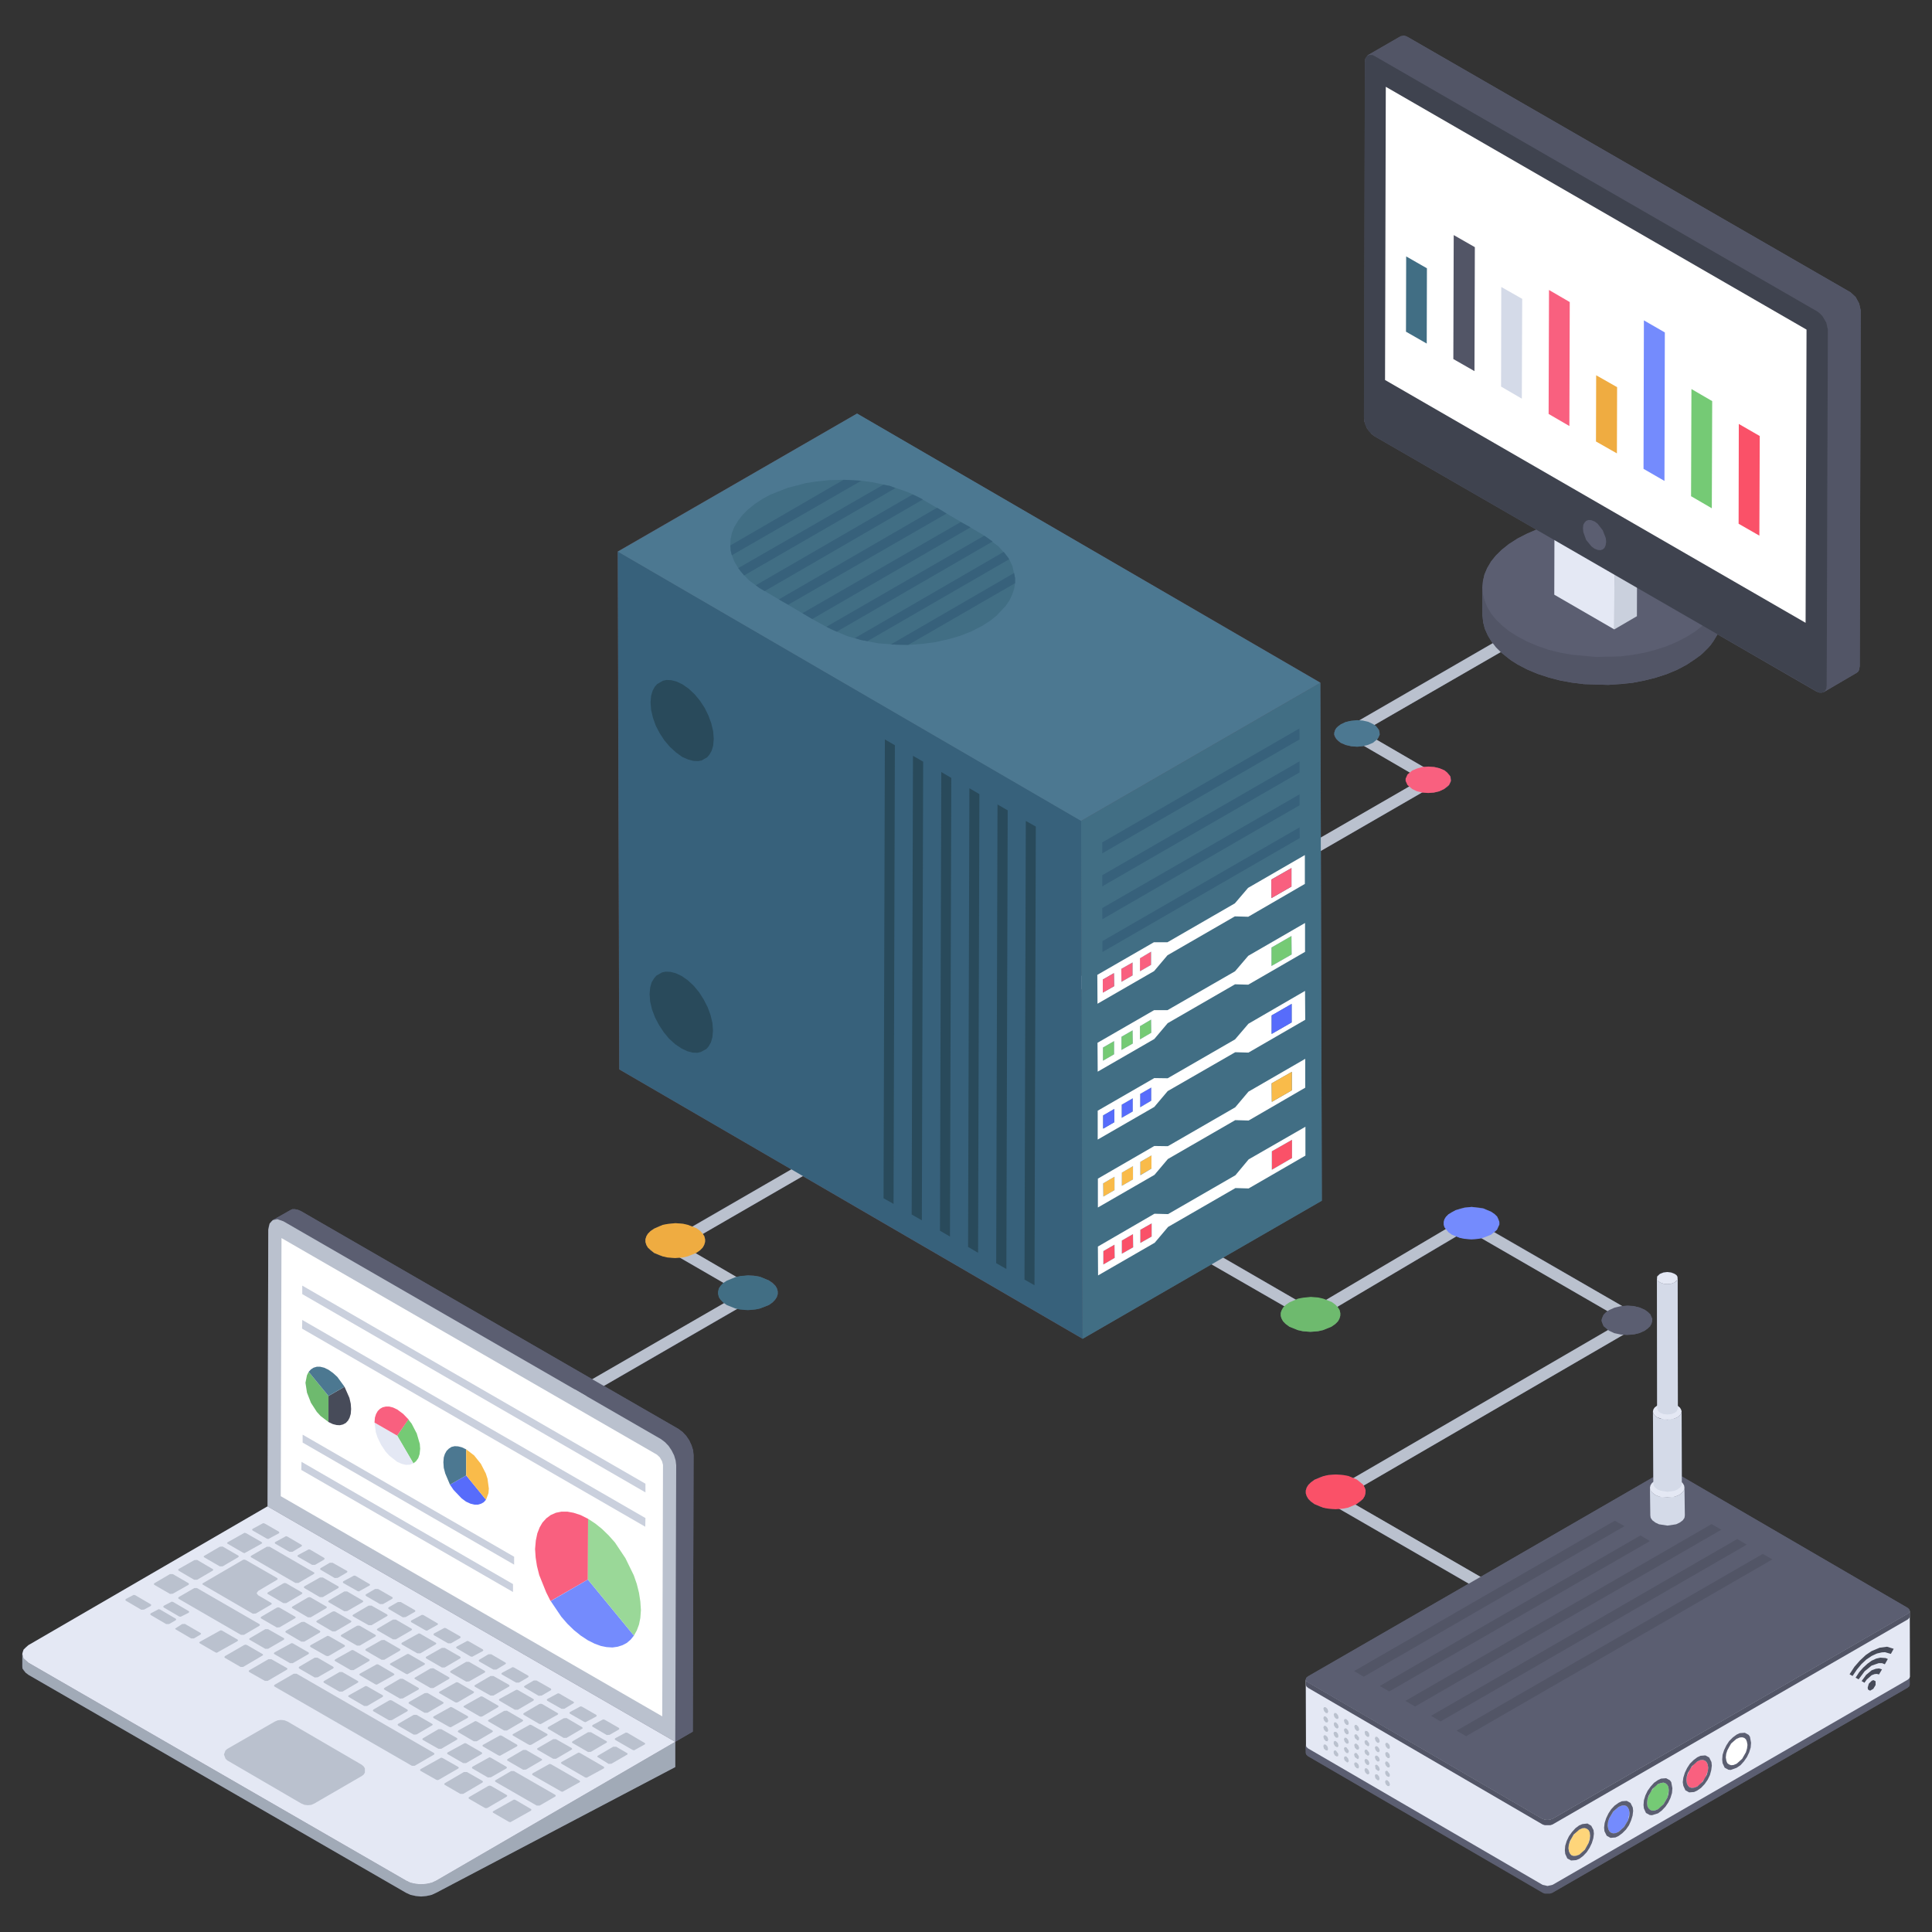
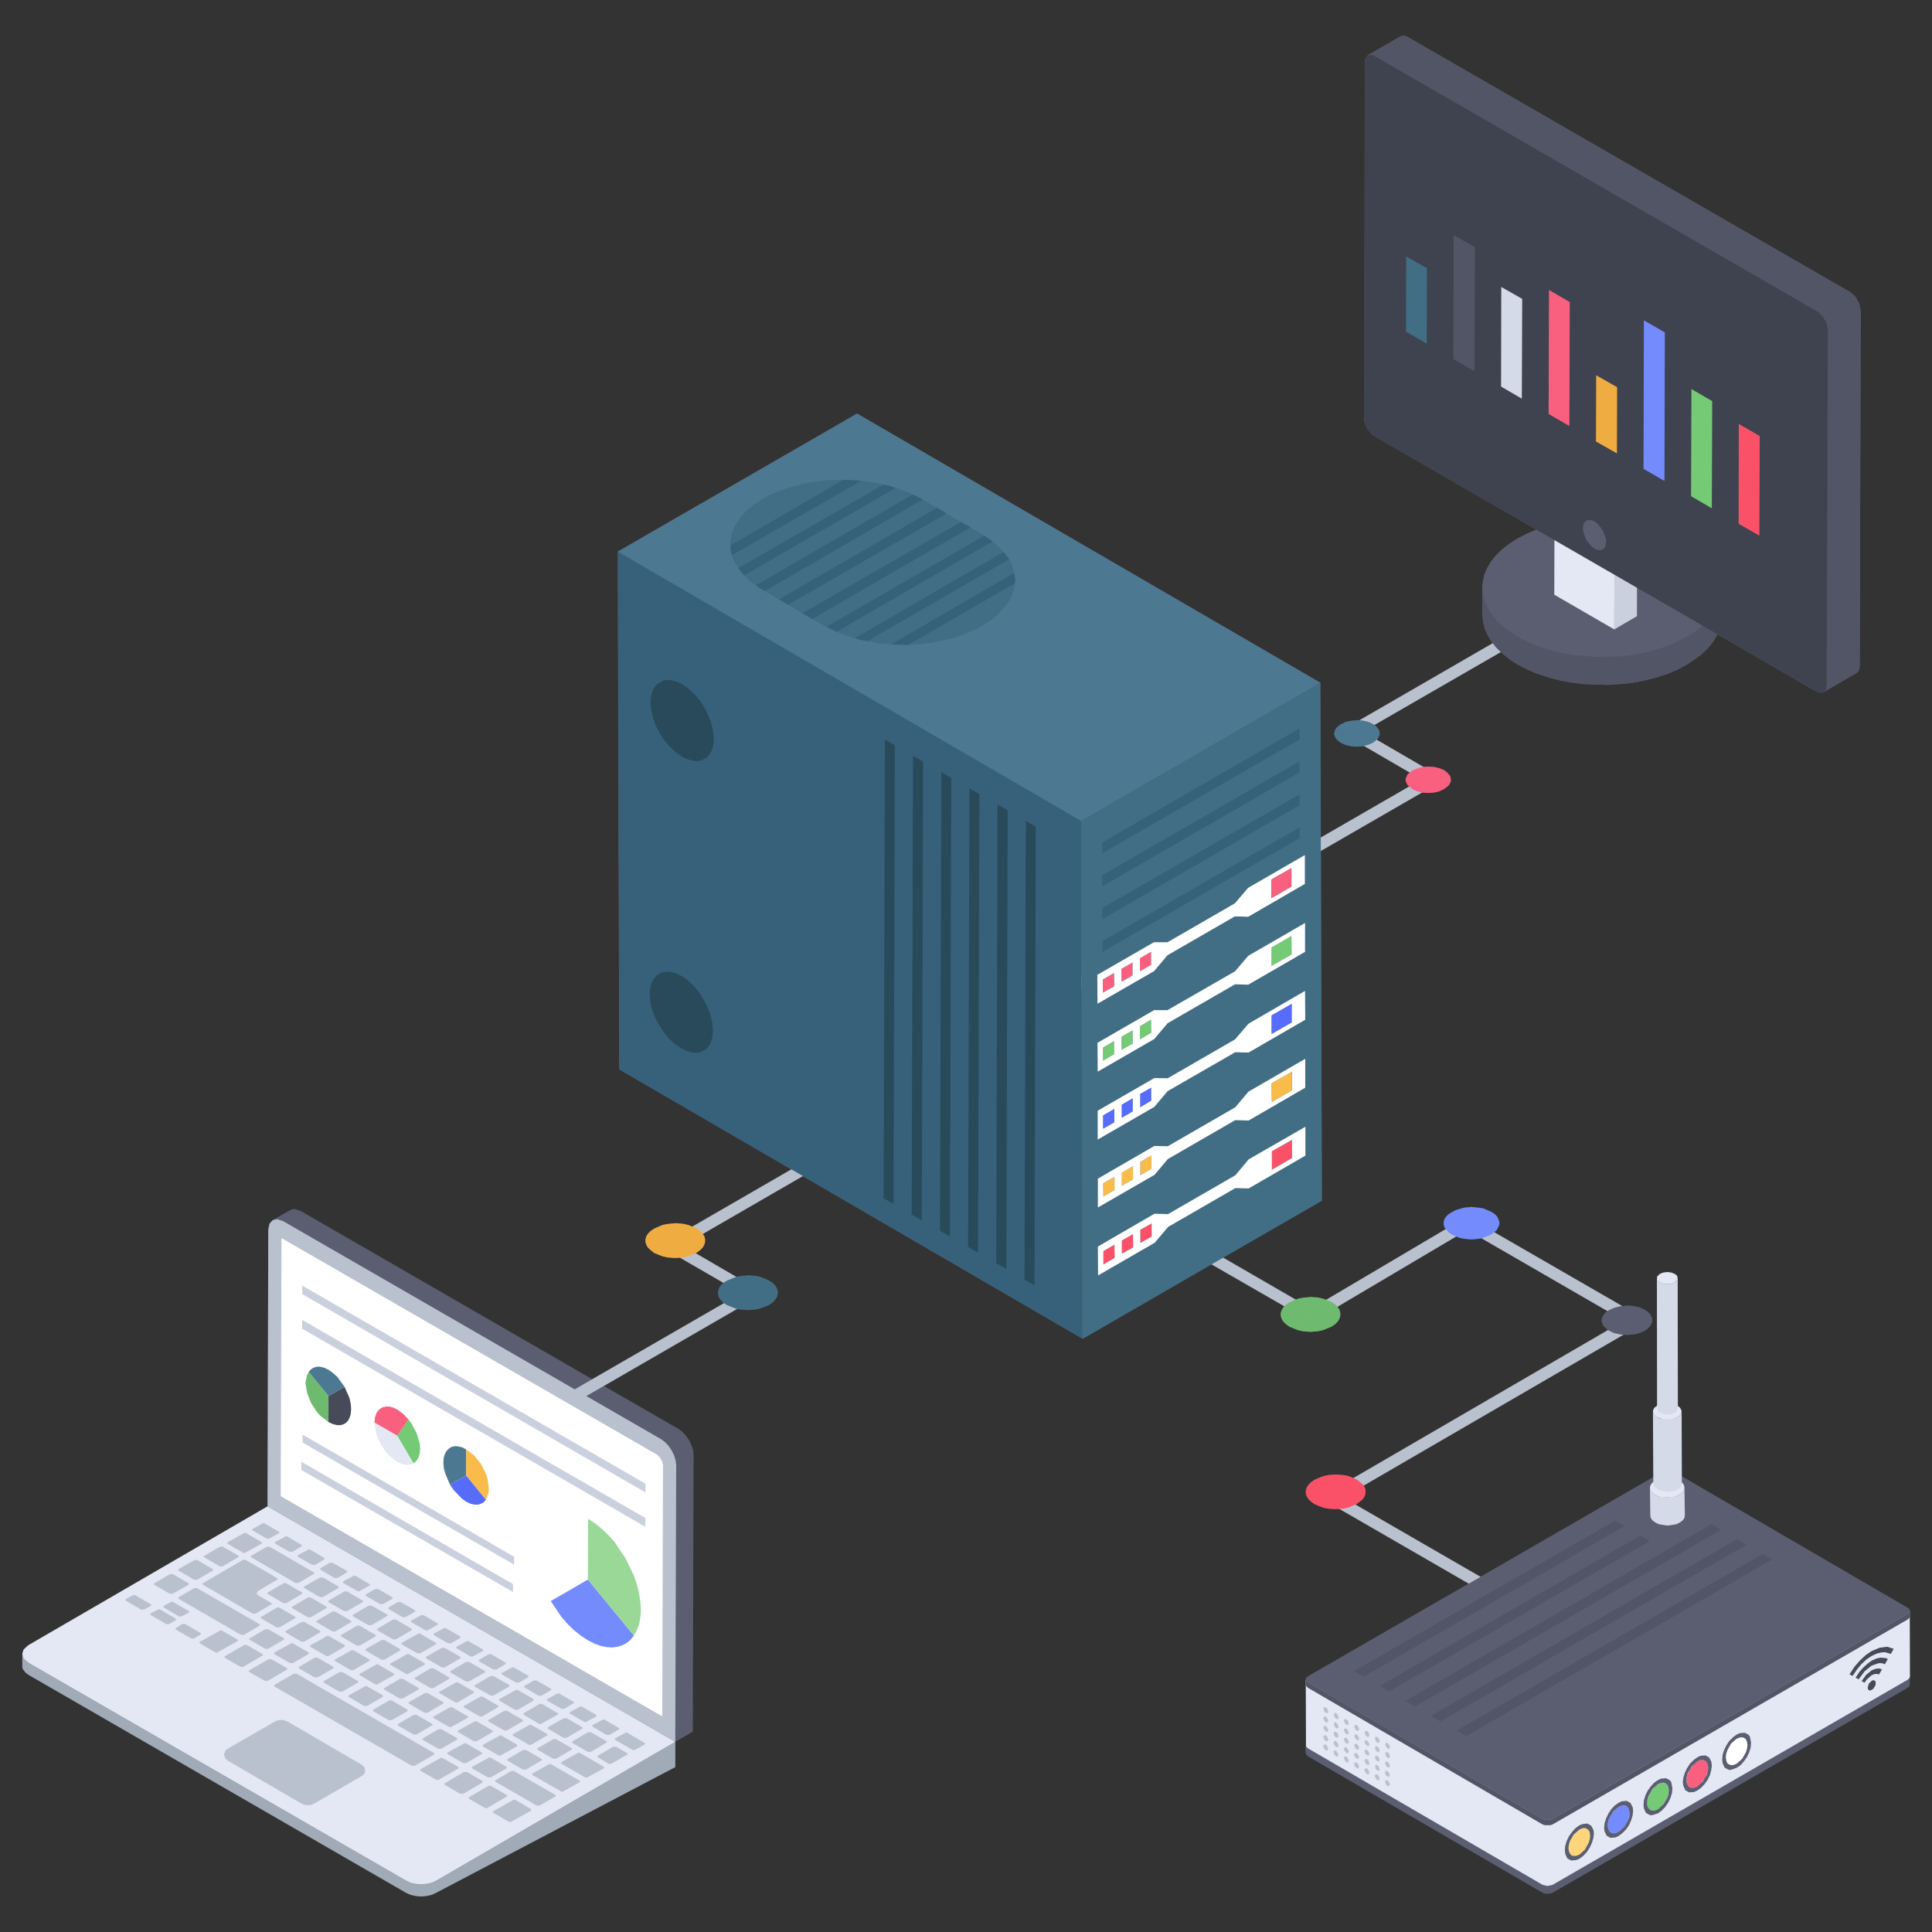
<svg xmlns="http://www.w3.org/2000/svg" height="1024" node-id="1" sillyvg="true" template-height="1024" template-width="1024" version="1.1" viewBox="0 0 1024 1024" width="1024">
  <rect x="0" y="0" width="1024" height="1024" fill="#333333" stroke="none" />
  <defs node-id="210">
    <clipPath id="master_svg0_45_1697" node-id="3">
      <path d="M 0.00 0.00 L 1024.00 0.00 L 1024.00 1024.00 L 0.00 1024.00 Z" fill="#000000" fill-rule="nonzero" node-id="213" stroke="none" target-height="1024" target-width="1024" target-x="0" target-y="0" />
    </clipPath>
  </defs>
  <g node-id="725">
    <g clip-path="url(#master_svg0_45_1697)" group-id="1" id="sillyvg_g_1" node-id="219">
      <path d="M 1012.20 857.00 L 1012.20 853.70 L 1011.90 852.90 L 1011.10 852.20 L 891.40 782.50 L 891.30 748.10 L 890.50 746.20 L 889.30 745.30 L 889.20 677.40 L 888.60 675.90 L 887.60 675.10 L 885.80 674.40 L 883.70 674.20 L 881.60 674.40 L 879.80 675.10 L 878.60 676.20 L 878.30 677.10 L 878.50 678.10 L 878.20 677.40 L 878.30 745.00 L 876.50 746.70 L 876.30 748.60 L 876.10 748.10 L 876.30 782.90 L 784.70 835.80 L 718.40 797.50 L 721.20 795.70 L 722.60 794.10 L 723.50 792.50 L 723.80 790.80 L 723.60 789.10 L 722.70 787.40 L 860.50 707.40 L 866.40 707.20 L 869.20 706.40 L 871.70 705.30 L 873.40 704.10 L 875.30 701.80 L 875.80 699.10 L 874.70 696.60 L 871.90 694.30 L 869.30 693.10 L 866.30 692.40 L 863.10 692.10 L 859.90 692.30 L 792.20 653.10 L 793.50 651.70 L 794.70 648.90 L 794.30 646.20 L 793.50 644.80 L 790.40 642.20 L 786.20 640.50 L 783.80 640.00 L 780.00 639.70 L 776.30 640.00 L 773.80 640.60 L 769.50 642.40 L 767.50 643.80 L 766.20 645.20 L 765.40 646.70 L 765.20 648.30 L 765.40 649.80 L 766.20 651.50 L 702.80 689.00 L 697.70 687.80 L 695.00 687.60 L 692.20 687.80 L 686.90 688.90 L 648.30 666.50 L 700.60 636.40 L 700.10 451.00 L 754.00 419.90 L 757.00 420.20 L 760.00 420.00 L 762.90 419.30 L 765.40 418.20 L 767.20 417.00 L 768.30 415.70 L 768.90 414.50 L 769.10 413.30 L 768.90 412.00 L 768.30 410.80 L 765.60 408.30 L 763.20 407.30 L 760.40 406.60 L 754.60 406.60 L 729.70 392.10 L 730.70 390.70 L 731.20 389.40 L 731.20 388.10 L 730.80 386.80 L 729.90 385.60 L 728.40 384.30 L 795.40 345.60 L 801.00 350.10 L 804.40 352.20 L 809.50 354.90 L 815.00 357.20 L 820.90 359.10 L 826.90 360.70 L 833.10 361.80 L 839.50 362.60 L 852.40 363.00 L 858.80 362.60 L 865.30 361.90 L 871.50 360.70 L 877.50 359.20 L 883.40 357.30 L 888.90 355.00 L 894.00 352.30 L 901.30 347.30 L 906.70 341.90 L 910.30 336.20 L 962.70 366.50 L 964.30 367.10 L 965.60 367.10 L 966.70 366.80 L 984.10 356.60 L 984.90 356.00 L 985.40 354.80 L 985.70 353.10 L 986.20 164.50 L 985.40 160.90 L 983.50 157.40 L 980.80 154.90 L 746.30 19.70 L 744.20 18.90 L 742.40 19.20 L 724.90 29.30 L 723.60 31.20 L 723.40 33.00 L 723.10 223.40 L 724.50 227.00 L 726.90 230.00 L 728.30 231.10 L 814.30 280.70 L 809.10 283.00 L 804.30 285.50 L 799.70 288.40 L 795.90 291.50 L 792.80 294.50 L 790.30 297.60 L 788.20 301.10 L 786.80 304.50 L 786.00 308.00 L 785.70 311.40 L 785.70 326.20 L 786.10 329.90 L 787.10 333.50 L 788.80 337.20 L 791.10 340.90 L 720.20 381.90 L 715.20 382.20 L 712.80 382.90 L 709.20 384.90 L 707.50 387.00 L 707.10 389.40 L 707.50 390.60 L 709.20 392.70 L 710.60 393.70 L 713.30 394.90 L 716.50 395.60 L 719.70 395.70 L 723.00 395.40 L 747.30 409.40 L 746.10 410.70 L 745.20 413.10 L 745.90 415.60 L 746.90 416.90 L 700.10 443.90 L 699.80 361.80 L 454.20 219.20 L 327.40 292.30 L 328.20 566.80 L 419.40 619.80 L 366.80 650.10 L 363.60 649.10 L 360.10 648.50 L 356.50 648.50 L 353.00 648.90 L 349.70 649.80 L 346.70 651.20 L 344.70 652.50 L 343.40 653.90 L 342.60 655.30 L 342.10 656.80 L 342.10 658.30 L 342.60 659.90 L 344.70 662.70 L 346.70 664.00 L 349.70 665.40 L 353.10 666.20 L 356.60 666.60 L 360.20 666.50 L 383.50 680.00 L 381.20 682.60 L 380.60 685.30 L 381.30 688.00 L 383.80 690.70 L 313.90 731.00 L 159.50 641.90 L 156.30 640.80 L 154.90 640.90 L 153.80 641.40 L 144.50 646.70 L 143.60 647.50 L 142.40 650.00 L 142.20 651.80 L 141.80 798.40 L 15.10 872.00 L 13.60 873.10 L 12.00 875.40 L 11.70 883.10 L 11.90 884.30 L 12.60 885.50 L 15.10 887.70 L 215.20 1003.20 L 217.60 1004.30 L 220.30 1004.90 L 223.20 1005.10 L 226.10 1004.90 L 228.80 1004.30 L 231.10 1003.20 L 357.90 936.50 L 357.90 923.20 L 367.20 917.80 L 367.60 771.30 L 367.40 768.70 L 366.50 766.00 L 365.30 763.40 L 363.70 761.10 L 361.80 759.00 L 359.70 757.40 L 320.10 734.60 L 390.90 693.70 L 396.60 694.30 L 402.50 693.60 L 407.50 691.70 L 409.50 690.30 L 410.80 688.90 L 411.70 687.50 L 412.20 686.00 L 412.20 684.40 L 411.80 682.80 L 410.90 681.40 L 409.60 680.00 L 407.60 678.70 L 402.40 676.60 L 399.40 676.10 L 396.30 676.00 L 390.30 676.80 L 368.60 664.20 L 371.20 662.50 L 372.70 660.90 L 373.50 659.20 L 373.80 657.50 L 373.50 655.70 L 372.50 654.00 L 425.50 623.40 L 573.80 709.60 L 642.10 670.10 L 680.70 692.40 L 679.00 695.20 L 678.90 698.00 L 679.70 699.70 L 681.10 701.40 L 683.40 703.10 L 688.00 705.00 L 690.60 705.60 L 694.60 705.90 L 698.60 705.60 L 701.20 705.00 L 705.70 703.10 L 708.00 701.50 L 709.50 699.80 L 710.20 698.10 L 710.40 696.30 L 710.00 694.50 L 708.80 692.60 L 771.90 655.40 L 775.00 656.30 L 778.40 656.80 L 781.80 656.80 L 785.20 656.30 L 852.00 694.90 L 849.60 697.40 L 848.90 699.90 L 849.70 702.40 L 852.30 704.90 L 717.30 783.40 L 714.00 782.30 L 710.50 781.70 L 706.80 781.60 L 703.20 782.00 L 699.80 782.90 L 696.70 784.30 L 694.80 785.70 L 693.40 787.00 L 692.60 788.40 L 692.10 790.00 L 692.10 791.50 L 692.60 793.10 L 693.40 794.50 L 694.80 795.90 L 696.70 797.20 L 699.60 798.50 L 702.80 799.40 L 706.20 799.80 L 709.80 799.70 L 778.40 839.40 L 693.20 888.50 L 692.30 889.30 L 692.10 890.20 L 692.20 925.40 L 693.10 926.60 L 692.20 925.90 L 692.00 925.10 L 692.10 929.30 L 692.40 930.00 L 693.30 930.80 L 818.70 1003.60 L 821.60 1003.60 L 822.90 1003.10 L 1011.10 894.50 L 1011.90 893.70 L 1012.20 892.90 L 1012.20 857.00 Z M 966.00 167.70 L 963.30 165.10 L 964.70 166.10 L 966.00 167.70 Z" fill="#5b5e71" fill-rule="nonzero" group-id="1,2" node-id="223" stroke="none" target-height="986.2" target-width="1000.5" target-x="11.7" target-y="18.9" />
      <path d="M 860.60 886.30 L 862.50 885.70 L 863.60 884.00 L 863.50 882.10 L 862.20 880.50 L 711.90 793.70 L 868.60 702.70 L 869.50 701.90 L 870.00 701.00 L 870.00 698.90 L 869.50 698.00 L 868.60 697.30 L 778.40 645.30 L 776.80 645.30 L 776.00 645.70 L 695.00 693.60 L 614.90 647.30 L 613.70 646.90 L 612.50 647.00 L 611.50 647.50 L 610.60 648.40 L 610.30 649.60 L 610.30 650.80 L 610.80 651.80 L 611.80 652.70 L 694.40 700.20 L 696.20 700.10 L 697.10 699.60 L 777.60 651.90 L 860.80 700.00 L 704.10 791.10 L 703.20 791.80 L 702.50 793.80 L 703.20 795.70 L 704.10 796.40 L 859.10 885.90 L 860.60 886.30 Z M 564.50 528.90 L 566.10 528.40 L 761.90 415.30 L 762.60 413.90 L 762.60 412.30 L 761.20 410.40 L 722.30 387.80 L 830.30 325.50 L 831.20 324.60 L 831.80 323.60 L 831.80 322.40 L 831.40 321.20 L 830.60 320.30 L 829.50 319.80 L 828.40 319.70 L 827.20 320.10 L 713.90 385.60 L 713.10 387.00 L 713.00 387.80 L 713.40 389.40 L 714.60 390.50 L 753.40 413.10 L 562.90 523.10 L 561.60 524.60 L 561.50 526.60 L 562.60 528.20 L 564.50 528.90 Z M 203.90 801.20 L 205.50 800.80 L 401.30 687.60 L 402.10 686.30 L 402.20 685.50 L 401.80 683.90 L 400.60 682.80 L 361.80 660.20 L 469.70 597.80 L 470.70 597.00 L 471.20 596.00 L 471.30 594.80 L 470.90 593.60 L 470.00 592.70 L 469.00 592.20 L 467.80 592.10 L 466.60 592.50 L 353.40 658.00 L 352.60 659.40 L 352.50 660.20 L 352.90 661.70 L 354.00 662.90 L 392.90 685.40 L 202.40 795.40 L 201.10 796.90 L 200.90 798.90 L 202.00 800.60 L 203.90 801.20 Z" fill="#bac1ce" fill-rule="nonzero" group-id="1,3" node-id="228" stroke="none" target-height="566.6" target-width="669.1" target-x="200.9" target-y="319.7" />
      <path d="M 692.10 925.10 L 692.10 929.20 L 692.40 930.00 L 693.20 930.80 L 817.60 1003.20 L 818.70 1003.60 L 821.60 1003.60 L 822.80 1003.20 L 1011.10 894.50 L 1012.00 893.70 L 1012.20 892.90 L 1012.10 888.70 L 1011.90 889.50 L 1011.00 890.30 L 822.70 999.00 L 821.40 999.40 L 818.70 999.40 L 817.40 999.00 L 693.10 926.60 L 692.30 925.90 L 692.10 925.10 Z" fill="#5b5e71" fill-rule="nonzero" group-id="1,4" node-id="233" stroke="none" target-height="114.9" target-width="320.1" target-x="692.1" target-y="888.7" />
      <path d="M 693.20 923.60 L 692.30 924.30 L 692.10 925.10 L 692.30 925.90 L 693.20 926.60 L 817.50 999.00 L 820.10 999.60 L 822.80 999.00 L 1011.10 890.30 L 1011.90 889.50 L 1012.20 888.70 L 1011.90 888.00 L 1011.10 887.20 L 886.80 814.90 L 884.10 814.20 L 881.50 814.90 L 693.20 923.60 Z" fill="#5b5e71" fill-rule="nonzero" group-id="1,5" node-id="238" stroke="none" target-height="185.4" target-width="320.1" target-x="692.1" target-y="814.2" />
      <path d="M 692.10 890.10 L 692.20 925.10 L 692.40 925.90 L 693.30 926.70 L 817.60 999.00 L 820.20 999.60 L 822.90 999.00 L 1011.10 890.30 L 1012.00 889.50 L 1012.30 888.70 L 1012.20 853.70 L 1011.90 854.50 L 1011.10 855.30 L 822.70 964.00 L 821.50 964.40 L 818.80 964.40 L 817.50 964.00 L 693.10 891.60 L 692.30 890.90 L 692.10 890.10 Z" fill="#e4e8f4" fill-rule="nonzero" group-id="1,6" node-id="243" stroke="none" target-height="145.9" target-width="320.2" target-x="692.1" target-y="853.7" />
      <path d="M 692.10 890.10 L 692.20 893.10 L 692.40 893.80 L 693.30 894.60 L 817.60 967.00 L 818.80 967.40 L 821.70 967.40 L 822.90 967.00 L 1011.20 858.30 L 1012.00 857.50 L 1012.30 856.70 L 1012.20 853.70 L 1011.90 854.50 L 1011.10 855.30 L 822.80 964.00 L 821.50 964.40 L 818.80 964.40 L 817.50 964.00 L 693.20 891.60 L 692.30 890.90 L 692.10 890.10 Z" fill="#525566" fill-rule="nonzero" group-id="1,7" node-id="248" stroke="none" target-height="113.7" target-width="320.2" target-x="692.1" target-y="853.7" />
      <path d="M 693.20 888.60 L 692.30 889.30 L 692.10 890.10 L 692.30 890.90 L 693.20 891.60 L 817.50 964.00 L 820.10 964.60 L 822.80 964.00 L 1011.10 855.30 L 1011.90 854.50 L 1012.20 853.70 L 1011.90 853.00 L 1011.10 852.20 L 886.80 779.90 L 884.10 779.20 L 881.50 779.90 L 693.20 888.60 Z" fill="#5b5e71" fill-rule="nonzero" group-id="1,8" node-id="253" stroke="none" target-height="185.4" target-width="320.1" target-x="692.1" target-y="779.2" />
      <path d="M 874.50 788.50 L 874.70 803.20 L 874.90 804.50 L 875.80 805.80 L 877.40 807.00 L 879.30 807.90 L 883.80 808.60 L 888.40 807.90 L 890.30 807.00 L 891.90 805.80 L 892.80 804.50 L 893.00 803.20 L 892.80 788.50 L 892.60 789.80 L 891.70 791.00 L 890.10 792.30 L 888.20 793.10 L 883.70 793.80 L 879.10 793.10 L 877.20 792.30 L 875.60 791.00 L 874.80 789.80 L 874.50 788.50 Z" fill="#d4dae8" fill-rule="nonzero" group-id="1,9" node-id="258" stroke="none" target-height="20.1" target-width="18.5" target-x="874.5" target-y="788.5" />
      <path d="M 877.20 784.80 L 875.60 786.00 L 874.80 787.20 L 874.50 788.50 L 874.70 789.80 L 875.60 791.00 L 877.20 792.30 L 879.10 793.10 L 881.30 793.70 L 886.00 793.70 L 888.20 793.10 L 890.10 792.30 L 891.70 791.00 L 892.60 789.80 L 892.80 788.50 L 892.60 787.30 L 891.80 786.00 L 890.20 784.80 L 888.30 783.90 L 883.70 783.20 L 879.10 783.90 L 877.20 784.80 Z" fill="#e4e8f4" fill-rule="nonzero" group-id="1,10" node-id="263" stroke="none" target-height="10.5" target-width="18.3" target-x="874.5" target-y="783.2" />
      <path d="M 876.10 748.10 L 876.30 786.30 L 876.50 787.40 L 877.20 788.40 L 878.50 789.40 L 880.10 790.10 L 883.80 790.70 L 887.60 790.10 L 889.20 789.40 L 890.50 788.40 L 891.20 787.40 L 891.40 786.30 L 891.30 748.10 L 891.00 749.20 L 890.30 750.20 L 889.00 751.20 L 887.40 751.90 L 883.70 752.50 L 879.90 751.90 L 878.30 751.20 L 877.00 750.20 L 876.30 749.20 L 876.10 748.10 Z" fill="#d4dae8" fill-rule="nonzero" group-id="1,11" node-id="268" stroke="none" target-height="42.6" target-width="15.3" target-x="876.1" target-y="748.1" />
      <path d="M 878.30 745.00 L 877.00 746.00 L 876.30 747.10 L 876.10 748.10 L 876.30 749.20 L 877.00 750.20 L 878.30 751.20 L 881.80 752.40 L 885.60 752.40 L 887.40 751.90 L 889.00 751.20 L 890.30 750.20 L 891.00 749.20 L 891.30 748.10 L 891.00 747.10 L 890.40 746.10 L 889.10 745.00 L 887.50 744.30 L 883.70 743.70 L 879.90 744.30 L 878.30 745.00 Z" fill="#e4e8f4" fill-rule="nonzero" group-id="1,12" node-id="273" stroke="none" target-height="8.7" target-width="15.2" target-x="876.1" target-y="743.7" />
      <path d="M 878.20 677.40 L 878.30 746.50 L 879.00 748.00 L 879.90 748.80 L 881.70 749.50 L 883.80 749.70 L 885.90 749.50 L 887.70 748.80 L 888.70 748.00 L 889.30 746.50 L 889.20 677.40 L 888.60 678.90 L 887.60 679.70 L 885.80 680.40 L 883.70 680.60 L 881.60 680.40 L 879.80 679.70 L 878.80 678.90 L 878.20 677.40 Z" fill="#d4dae8" fill-rule="nonzero" group-id="1,13" node-id="278" stroke="none" target-height="72.3" target-width="11.1" target-x="878.2" target-y="677.4" />
      <path d="M 879.80 675.20 L 878.30 676.60 L 878.30 678.20 L 878.80 678.90 L 879.80 679.70 L 881.60 680.40 L 883.70 680.60 L 885.80 680.40 L 887.60 679.70 L 889.10 678.20 L 889.10 676.70 L 888.60 675.90 L 887.60 675.20 L 885.80 674.50 L 883.70 674.20 L 881.60 674.50 L 879.80 675.20 Z" fill="#e4e8f4" fill-rule="nonzero" group-id="1,14" node-id="283" stroke="none" target-height="6.4" target-width="10.8" target-x="878.3" target-y="674.2" />
      <path d="M 702.70 904.90 L 703.60 905.80 L 704.00 907.10 L 703.60 908.00 L 702.70 907.90 L 701.80 906.90 L 701.40 905.60 L 701.80 904.80 L 702.70 904.90 Z M 708.20 908.00 L 709.10 909.00 L 709.50 910.30 L 709.10 911.10 L 708.20 911.00 L 707.30 910.10 L 706.90 908.80 L 707.30 907.90 L 708.20 908.00 Z M 713.60 911.20 L 714.50 912.10 L 714.90 913.40 L 714.50 914.30 L 713.60 914.20 L 712.70 913.20 L 712.30 911.90 L 712.70 911.10 L 713.60 911.20 Z M 719.10 914.30 L 720.00 915.30 L 720.40 916.60 L 720.00 917.40 L 719.10 917.40 L 718.20 916.40 L 717.80 915.10 L 718.20 914.20 L 719.10 914.30 Z M 724.60 917.50 L 725.50 918.40 L 725.80 919.70 L 725.50 920.60 L 724.60 920.50 L 723.60 919.50 L 723.30 918.20 L 723.60 917.40 L 724.60 917.50 Z M 730.00 920.60 L 730.90 921.60 L 731.30 922.90 L 730.90 923.70 L 730.00 923.70 L 729.10 922.70 L 728.70 921.40 L 729.10 920.50 L 730.00 920.60 Z M 735.50 923.80 L 736.40 924.80 L 736.70 926.00 L 736.40 926.90 L 735.50 926.80 L 734.60 925.80 L 734.20 924.50 L 734.60 923.70 L 735.50 923.80 Z M 702.70 909.80 L 703.60 910.80 L 704.00 912.10 L 703.60 912.90 L 702.70 912.90 L 701.80 911.90 L 701.40 910.60 L 701.80 909.70 L 702.70 909.80 Z M 708.20 913.00 L 709.10 914.00 L 709.50 915.20 L 709.30 915.80 L 708.70 916.20 L 707.70 915.60 L 707.00 914.40 L 707.00 913.20 L 707.60 912.80 L 708.20 913.00 Z M 713.60 916.10 L 714.50 917.10 L 714.90 918.40 L 714.50 919.20 L 713.60 919.20 L 712.70 918.20 L 712.30 916.90 L 712.70 916.10 L 713.60 916.10 Z M 719.10 919.30 L 720.30 920.90 L 720.30 922.10 L 719.60 922.50 L 718.20 921.30 L 717.80 920.00 L 718.20 919.20 L 719.10 919.30 Z M 724.50 922.40 L 725.70 924.00 L 725.70 925.20 L 725.10 925.60 L 723.60 924.50 L 723.20 923.20 L 723.60 922.40 L 724.50 922.40 Z M 730.00 925.60 L 730.90 926.60 L 731.30 927.80 L 730.90 928.70 L 730.00 928.60 L 729.10 927.60 L 728.70 926.30 L 729.10 925.50 L 730.00 925.60 Z M 735.50 928.70 L 736.40 929.70 L 736.70 931.00 L 736.40 931.80 L 735.50 931.80 L 734.50 930.80 L 734.20 929.50 L 734.50 928.70 L 735.50 928.70 Z M 702.70 914.80 L 703.60 915.80 L 704.00 917.10 L 703.60 917.90 L 702.70 917.80 L 701.80 916.80 L 701.40 915.60 L 701.80 914.70 L 702.70 914.80 Z M 708.20 917.90 L 709.10 918.90 L 709.40 920.20 L 709.10 921.00 L 708.10 921.00 L 707.20 920.00 L 706.80 918.70 L 707.20 917.90 L 708.20 917.90 Z M 713.60 921.10 L 714.50 922.10 L 714.90 923.40 L 714.50 924.20 L 713.60 924.10 L 712.70 923.10 L 712.30 921.90 L 712.70 921.00 L 713.60 921.10 Z M 719.10 924.30 L 720.00 925.20 L 720.40 926.50 L 720.00 927.30 L 719.10 927.30 L 718.10 926.30 L 717.80 925.00 L 717.90 924.50 L 718.50 924.10 L 719.10 924.30 Z M 724.50 927.40 L 725.70 929.00 L 725.70 930.20 L 725.00 930.60 L 723.60 929.50 L 723.20 928.20 L 723.60 927.30 L 724.50 927.40 Z M 730.00 930.60 L 730.90 931.50 L 731.30 932.80 L 730.90 933.60 L 730.00 933.60 L 729.10 932.60 L 728.70 931.30 L 729.10 930.50 L 730.00 930.60 Z M 735.40 933.70 L 736.30 934.70 L 736.70 936.00 L 736.30 936.80 L 735.40 936.70 L 734.50 935.70 L 734.10 934.50 L 734.50 933.60 L 735.40 933.70 Z M 702.70 919.80 L 703.60 920.70 L 704.00 922.00 L 703.60 922.90 L 702.70 922.80 L 701.80 921.80 L 701.40 920.50 L 701.80 919.70 L 702.70 919.80 Z M 708.10 922.90 L 709.10 923.90 L 709.40 925.20 L 709.30 925.70 L 708.70 926.10 L 707.60 925.50 L 706.90 924.30 L 706.90 923.10 L 707.60 922.70 L 708.10 922.90 Z M 713.60 926.10 L 714.80 927.70 L 714.90 928.30 L 714.50 929.20 L 713.60 929.10 L 712.70 928.10 L 712.30 926.80 L 712.70 926.00 L 713.60 926.10 Z M 719.10 929.20 L 720.20 930.80 L 720.20 932.00 L 719.60 932.40 L 718.10 931.30 L 717.70 930.00 L 718.10 929.10 L 719.10 929.20 Z M 724.50 932.40 L 725.40 933.30 L 725.80 934.60 L 725.40 935.50 L 724.50 935.40 L 723.60 934.40 L 723.20 933.10 L 723.60 932.30 L 724.50 932.40 Z M 730.00 935.50 L 730.90 936.50 L 731.30 937.80 L 731.10 938.30 L 730.50 938.70 L 729.10 937.60 L 728.80 935.70 L 729.40 935.30 L 730.00 935.50 Z M 735.40 938.70 L 736.60 940.30 L 736.60 941.50 L 735.90 941.80 L 734.90 941.30 L 734.20 940.10 L 734.20 938.90 L 734.90 938.50 L 735.40 938.70 Z M 702.70 924.70 L 703.60 925.70 L 703.90 927.00 L 703.60 927.80 L 702.70 927.70 L 701.70 926.80 L 701.40 925.50 L 701.70 924.60 L 702.70 924.70 Z M 708.10 927.90 L 709.30 929.50 L 709.30 930.70 L 708.60 931.00 L 707.60 930.50 L 706.90 929.30 L 706.90 928.10 L 707.60 927.70 L 708.10 927.90 Z M 713.60 931.00 L 714.50 932.00 L 714.90 933.30 L 714.70 933.80 L 714.10 934.20 L 712.70 933.10 L 712.30 931.80 L 712.70 930.90 L 713.60 931.00 Z M 719.10 934.20 L 720.00 935.20 L 720.30 936.40 L 720.00 937.30 L 719.10 937.20 L 718.10 936.20 L 717.70 934.90 L 718.10 934.10 L 719.10 934.20 Z M 724.50 937.30 L 725.40 938.30 L 725.80 939.60 L 725.70 940.10 L 725.00 940.50 L 724.50 940.30 L 723.60 939.40 L 723.20 938.10 L 723.60 937.20 L 724.50 937.30 Z M 730.00 940.50 L 730.90 941.50 L 731.20 942.70 L 730.90 943.60 L 730.00 943.50 L 729.00 942.50 L 728.70 941.20 L 729.00 940.40 L 730.00 940.50 Z M 735.40 943.60 L 736.30 944.60 L 736.70 945.90 L 736.30 946.70 L 735.40 946.60 L 734.50 945.70 L 734.10 944.40 L 734.50 943.50 L 735.40 943.60 Z" fill="#bac1ce" fill-rule="nonzero" group-id="1,15" node-id="288" stroke="none" target-height="41.9" target-width="35.3" target-x="701.4" target-y="904.8" />
      <path d="M 837.10 969.70 L 838.70 969.00 L 840.00 968.90 L 841.10 969.30 L 842.00 970.00 L 842.60 971.20 L 842.80 973.00 L 842.00 976.80 L 840.00 980.40 L 838.60 981.90 L 837.10 983.00 L 835.40 983.60 L 834.10 983.70 L 833.00 983.40 L 832.20 982.60 L 831.60 981.40 L 831.30 979.60 L 831.50 977.80 L 833.00 974.00 L 835.50 970.80 L 837.10 969.70 Z" fill="#fed57a" fill-rule="nonzero" group-id="1,16" node-id="293" stroke="none" target-height="14.8" target-width="11.5" target-x="831.3" target-y="968.9" />
      <path d="M 837.00 967.50 L 838.70 966.80 L 841.40 966.50 L 843.40 967.70 L 844.60 970.00 L 844.80 971.90 L 844.50 974.30 L 843.70 976.90 L 842.50 979.40 L 841.00 981.70 L 839.10 983.70 L 837.10 985.20 L 835.40 985.90 L 832.70 986.10 L 830.70 985.00 L 829.60 982.60 L 829.40 980.70 L 829.60 978.30 L 830.40 975.70 L 831.60 973.20 L 833.20 971.00 L 835.00 969.00 L 837.00 967.50 Z M 837.10 983.00 L 840.00 980.40 L 842.00 976.80 L 842.60 974.90 L 842.80 973.00 L 842.60 971.20 L 842.00 970.00 L 841.10 969.30 L 840.00 968.90 L 838.70 969.00 L 837.10 969.70 L 834.10 972.30 L 832.10 975.80 L 831.50 977.80 L 831.30 979.60 L 831.60 981.40 L 832.20 982.60 L 833.00 983.40 L 834.10 983.70 L 835.40 983.60 L 837.10 983.00 Z" fill="#5b5e71" fill-rule="nonzero" group-id="1,17" node-id="298" stroke="none" target-height="19.6" target-width="15.4" target-x="829.4" target-y="966.5" />
      <path d="M 857.90 957.70 L 859.50 957.00 L 860.90 956.90 L 862.00 957.20 L 862.80 958.00 L 863.40 959.20 L 863.70 960.90 L 862.90 964.80 L 860.80 968.30 L 857.90 970.90 L 856.30 971.60 L 854.90 971.70 L 853.80 971.30 L 853.00 970.60 L 852.40 969.40 L 852.10 967.60 L 852.30 965.70 L 852.90 963.80 L 855.00 960.20 L 857.90 957.70 Z" fill="#748bfd" fill-rule="nonzero" group-id="1,18" node-id="303" stroke="none" target-height="14.8" target-width="11.6" target-x="852.1" target-y="956.9" />
      <path d="M 857.90 955.50 L 859.60 954.70 L 862.20 954.50 L 864.20 955.60 L 865.40 958.00 L 865.60 959.80 L 865.30 962.30 L 864.50 964.90 L 863.40 967.40 L 861.80 969.70 L 859.90 971.60 L 857.90 973.10 L 856.20 973.90 L 853.60 974.10 L 851.60 973.00 L 850.40 970.60 L 850.20 968.70 L 850.50 966.20 L 851.30 963.70 L 852.50 961.20 L 854.00 958.90 L 855.80 957.00 L 857.90 955.50 Z M 857.90 970.90 L 860.80 968.30 L 862.90 964.80 L 863.50 962.80 L 863.70 960.90 L 863.40 959.20 L 862.80 958.00 L 862.00 957.20 L 860.90 956.90 L 859.60 957.00 L 857.90 957.70 L 855.00 960.20 L 852.90 963.80 L 852.30 965.70 L 852.10 967.60 L 852.40 969.40 L 853.00 970.60 L 853.80 971.30 L 854.90 971.70 L 856.30 971.60 L 857.90 970.90 Z" fill="#5b5e71" fill-rule="nonzero" group-id="1,19" node-id="308" stroke="none" target-height="19.6" target-width="15.4" target-x="850.2" target-y="954.5" />
      <path d="M 878.70 945.60 L 880.40 945.00 L 881.70 944.80 L 882.80 945.20 L 883.70 946.00 L 884.30 947.10 L 884.50 948.90 L 883.80 952.70 L 881.70 956.30 L 880.30 957.80 L 878.80 958.90 L 877.10 959.60 L 875.80 959.70 L 874.70 959.30 L 873.80 958.60 L 873.20 957.40 L 873.00 955.60 L 873.20 953.70 L 874.70 949.90 L 877.20 946.70 L 878.70 945.60 Z" fill="#75ca75" fill-rule="nonzero" group-id="1,20" node-id="313" stroke="none" target-height="14.9" target-width="11.5" target-x="873" target-y="944.8" />
      <path d="M 878.70 943.50 L 880.40 942.70 L 883.10 942.50 L 885.10 943.60 L 885.80 944.60 L 886.40 947.80 L 886.20 950.30 L 885.40 952.90 L 884.20 955.40 L 882.70 957.60 L 880.80 959.60 L 878.80 961.10 L 875.60 962.10 L 874.40 962.00 L 872.40 960.90 L 871.30 958.50 L 871.10 956.70 L 871.30 954.20 L 872.10 951.60 L 873.30 949.10 L 874.90 946.90 L 876.70 944.90 L 878.70 943.50 Z M 878.80 958.90 L 881.70 956.30 L 883.80 952.70 L 884.30 950.80 L 884.50 948.90 L 884.30 947.10 L 883.70 946.00 L 882.80 945.20 L 881.70 944.80 L 880.40 945.00 L 878.70 945.60 L 875.80 948.20 L 873.80 951.80 L 873.20 953.70 L 873.00 955.60 L 873.20 957.40 L 873.80 958.50 L 874.70 959.30 L 875.80 959.70 L 877.10 959.60 L 878.80 958.90 Z" fill="#5b5e71" fill-rule="nonzero" group-id="1,21" node-id="318" stroke="none" target-height="19.6" target-width="15.3" target-x="871.1" target-y="942.5" />
      <path d="M 899.60 933.60 L 901.20 932.90 L 902.60 932.80 L 903.70 933.20 L 904.50 933.90 L 905.10 935.10 L 905.40 936.90 L 905.20 938.70 L 903.70 942.60 L 901.10 945.80 L 899.60 946.90 L 897.90 947.50 L 896.60 947.60 L 895.50 947.30 L 894.70 946.50 L 894.10 945.30 L 893.80 943.50 L 894.00 941.70 L 895.50 937.90 L 898.10 934.70 L 899.60 933.60 Z" fill="#f9607f" fill-rule="nonzero" group-id="1,22" node-id="323" stroke="none" target-height="14.8" target-width="11.6" target-x="893.8" target-y="932.8" />
      <path d="M 899.60 931.40 L 901.30 930.60 L 903.90 930.40 L 905.90 931.50 L 907.10 933.90 L 907.30 935.80 L 907.00 938.20 L 906.30 940.80 L 905.10 943.30 L 903.50 945.60 L 901.60 947.60 L 899.60 949.00 L 897.90 949.80 L 895.30 950.00 L 893.30 948.90 L 892.20 946.50 L 891.90 944.60 L 892.20 942.20 L 893.00 939.60 L 894.20 937.10 L 895.70 934.80 L 897.60 932.90 L 899.60 931.40 Z M 899.60 946.90 L 902.50 944.30 L 904.60 940.70 L 905.20 938.70 L 905.40 936.90 L 905.10 935.10 L 904.50 933.90 L 903.70 933.20 L 902.60 932.80 L 901.20 932.90 L 899.60 933.60 L 896.70 936.20 L 894.60 939.70 L 894.00 941.70 L 893.80 943.50 L 894.10 945.30 L 894.70 946.50 L 895.50 947.30 L 896.60 947.60 L 897.90 947.50 L 899.60 946.90 Z" fill="#5b5e71" fill-rule="nonzero" group-id="1,23" node-id="328" stroke="none" target-height="19.6" target-width="15.4" target-x="891.9" target-y="930.4" />
      <path d="M 920.40 921.60 L 922.10 920.90 L 923.40 920.80 L 924.50 921.10 L 925.40 921.90 L 925.90 923.10 L 926.20 924.80 L 925.40 928.70 L 923.40 932.20 L 922.00 933.70 L 920.50 934.80 L 918.80 935.50 L 917.50 935.60 L 916.40 935.20 L 915.50 934.50 L 915.00 933.30 L 914.70 931.50 L 914.90 929.60 L 916.40 925.80 L 918.90 922.70 L 920.40 921.60 Z" fill="#ffffff" fill-rule="nonzero" group-id="1,24" node-id="333" stroke="none" target-height="14.8" target-width="11.5" target-x="914.7" target-y="920.8" />
      <path d="M 920.40 919.40 L 922.10 918.60 L 924.80 918.40 L 926.80 919.50 L 927.50 920.50 L 928.10 923.70 L 927.90 926.20 L 927.10 928.80 L 925.90 931.30 L 924.30 933.60 L 922.50 935.60 L 920.40 937.00 L 917.30 938.10 L 916.10 938.00 L 914.10 936.90 L 913.00 934.50 L 912.80 932.60 L 913.00 930.10 L 913.80 927.60 L 915.00 925.10 L 916.50 922.80 L 918.40 920.90 L 920.40 919.40 Z M 920.50 934.80 L 923.40 932.20 L 925.40 928.70 L 926.00 926.70 L 926.20 924.80 L 925.90 923.10 L 925.40 921.90 L 924.50 921.10 L 923.40 920.80 L 922.10 920.90 L 920.40 921.60 L 917.50 924.10 L 915.50 927.70 L 914.90 929.60 L 914.70 931.50 L 915.00 933.30 L 915.50 934.50 L 916.40 935.20 L 917.50 935.60 L 918.80 935.50 L 920.50 934.80 Z" fill="#5b5e71" fill-rule="nonzero" group-id="1,25" node-id="338" stroke="none" target-height="19.7" target-width="15.3" target-x="912.8" target-y="918.4" />
      <path d="M 992.00 880.20 L 989.80 881.80 L 987.50 883.90 L 985.40 886.30 L 983.50 889.20 L 985.10 890.10 L 988.30 885.80 L 992.00 882.80 L 995.80 881.50 L 997.50 881.50 L 999.00 882.10 L 1000.60 879.30 L 999.40 878.80 L 996.60 878.60 L 994.40 879.10 L 992.00 880.20 Z" fill="#474b59" fill-rule="nonzero" group-id="1,26" node-id="343" stroke="none" target-height="11.5" target-width="17.1" target-x="983.5" target-y="878.6" />
      <path d="M 992.00 885.30 L 989.10 887.70 L 986.70 891.00 L 988.20 891.90 L 989.40 890.20 L 992.00 887.90 L 993.60 887.30 L 994.80 887.20 L 995.90 887.50 L 997.50 884.80 L 995.90 884.30 L 994.20 884.50 L 992.00 885.30 Z M 992.00 875.10 L 988.90 877.20 L 985.80 880.10 L 982.90 883.40 L 980.30 887.40 L 981.90 888.30 L 984.20 884.90 L 986.60 882.00 L 989.30 879.50 L 992.00 877.70 L 994.80 876.40 L 997.40 875.80 L 999.10 875.70 L 1002.20 876.60 L 1003.70 873.90 L 1000.20 872.80 L 996.30 873.30 L 992.00 875.10 Z M 992.10 890.80 L 990.50 892.40 L 989.90 894.50 L 990.10 895.50 L 991.20 896.10 L 992.90 895.10 L 994.10 893.10 L 994.10 891.10 L 993.00 890.50 L 992.10 890.80 Z" fill="#474b59" fill-rule="nonzero" group-id="1,27" node-id="348" stroke="none" target-height="23.3" target-width="23.4" target-x="980.3" target-y="872.8" />
      <path d="M 731.30 893.60 L 736.30 896.50 L 874.50 816.80 L 869.50 813.80 L 731.30 893.60 Z M 744.90 901.50 L 750.00 904.50 L 912.30 810.80 L 907.20 807.80 L 744.90 901.50 Z M 758.50 909.40 L 763.50 912.40 L 925.80 818.70 L 920.80 815.70 L 758.50 909.40 Z M 772.00 917.30 L 777.10 920.20 L 939.40 826.50 L 934.30 823.60 L 772.00 917.30 Z M 717.70 885.70 L 722.80 888.70 L 861.00 808.90 L 855.90 806.00 L 717.70 885.70 Z" fill="#525566" fill-rule="nonzero" group-id="1,28" node-id="353" stroke="none" target-height="114.2" target-width="221.7" target-x="717.7" target-y="806" />
      <path d="M 710.60 393.70 L 713.20 394.80 L 716.10 395.50 L 719.20 395.80 L 722.20 395.50 L 725.10 394.80 L 727.70 393.70 L 730.20 391.60 L 731.30 389.30 L 730.90 387.00 L 729.30 384.80 L 727.80 383.80 L 725.30 382.60 L 722.30 381.90 L 719.30 381.70 L 716.20 382.00 L 713.20 382.70 L 710.60 383.90 L 708.20 385.90 L 707.20 388.20 L 707.20 389.30 L 708.20 391.60 L 710.60 393.70 Z" fill="#4c7891" fill-rule="nonzero" group-id="1,29" node-id="358" stroke="none" target-height="14.1" target-width="24.1" target-x="707.2" target-y="381.7" />
      <path d="M 748.50 418.20 L 751.00 419.40 L 753.90 420.10 L 757.00 420.30 L 760.00 420.10 L 762.90 419.40 L 765.40 418.20 L 768.00 416.10 L 769.00 413.90 L 768.70 411.50 L 767.00 409.40 L 765.60 408.30 L 763.00 407.20 L 760.10 406.50 L 757.10 406.30 L 754.00 406.50 L 751.10 407.30 L 748.50 408.40 L 746.00 410.50 L 745.00 412.70 L 745.00 413.90 L 746.00 416.10 L 748.50 418.20 Z" fill="#f9607f" fill-rule="nonzero" group-id="1,30" node-id="363" stroke="none" target-height="14" target-width="24" target-x="745" target-y="406.3" />
      <path d="M 769.50 654.40 L 773.70 656.10 L 776.20 656.60 L 779.90 656.90 L 783.60 656.60 L 786.00 656.10 L 790.30 654.40 L 793.40 651.80 L 794.70 649.00 L 794.70 647.60 L 793.50 644.80 L 792.20 643.50 L 790.40 642.30 L 786.20 640.50 L 780.00 639.70 L 776.30 640.10 L 771.50 641.40 L 767.70 643.60 L 766.40 644.90 L 765.60 646.20 L 765.20 647.60 L 765.20 649.10 L 765.60 650.50 L 767.70 653.10 L 769.50 654.40 Z" fill="#748bfd" fill-rule="nonzero" group-id="1,31" node-id="368" stroke="none" target-height="17.2" target-width="29.5" target-x="765.2" target-y="639.7" />
      <path d="M 683.40 703.20 L 687.90 705.00 L 690.60 705.60 L 694.50 705.90 L 698.50 705.60 L 701.20 705.00 L 705.70 703.20 L 707.70 701.80 L 709.10 700.40 L 709.90 699.00 L 710.40 697.40 L 710.40 695.90 L 710.00 694.30 L 709.10 692.90 L 707.80 691.50 L 705.90 690.10 L 701.30 688.30 L 698.70 687.70 L 694.70 687.40 L 690.70 687.80 L 688.00 688.30 L 683.40 690.30 L 681.50 691.60 L 680.10 693.00 L 679.30 694.40 L 678.80 695.90 L 678.80 697.40 L 679.30 699.00 L 680.10 700.40 L 681.50 701.80 L 683.40 703.20 Z" fill="#6eba6e" fill-rule="nonzero" group-id="1,32" node-id="373" stroke="none" target-height="18.5" target-width="31.6" target-x="678.8" target-y="687.4" />
      <path d="M 852.80 705.30 L 855.60 706.60 L 858.90 707.30 L 862.30 707.60 L 865.60 707.30 L 868.90 706.60 L 871.70 705.30 L 874.60 703.00 L 875.70 700.40 L 875.70 699.10 L 874.60 696.60 L 873.50 695.40 L 871.90 694.30 L 869.00 693.00 L 865.80 692.20 L 862.40 692.00 L 859.00 692.30 L 855.70 693.10 L 852.80 694.40 L 851.20 695.50 L 850.00 696.70 L 848.90 699.20 L 848.90 700.40 L 850.00 703.00 L 852.80 705.30 Z" fill="#5b5e71" fill-rule="nonzero" group-id="1,33" node-id="378" stroke="none" target-height="15.6" target-width="26.8" target-x="848.9" target-y="692" />
      <path d="M 696.70 797.20 L 701.30 799.10 L 703.90 799.60 L 707.90 799.90 L 711.90 799.60 L 714.50 799.10 L 719.00 797.20 L 722.40 794.50 L 723.30 793.00 L 723.70 791.50 L 723.80 789.90 L 723.30 788.40 L 722.50 786.90 L 719.20 784.20 L 714.70 782.30 L 712.00 781.80 L 708.00 781.50 L 704.00 781.80 L 701.40 782.40 L 696.70 784.30 L 694.80 785.70 L 693.50 787.00 L 692.60 788.40 L 692.10 790.00 L 692.10 791.50 L 692.60 793.00 L 693.50 794.50 L 694.80 795.80 L 696.70 797.20 Z" fill="#fa5168" fill-rule="nonzero" group-id="1,34" node-id="383" stroke="none" target-height="18.4" target-width="31.7" target-x="692.1" target-y="781.5" />
      <path d="M 346.70 664.10 L 351.20 665.90 L 353.80 666.50 L 357.80 666.80 L 361.80 666.50 L 364.50 665.90 L 369.00 664.10 L 371.00 662.70 L 372.40 661.30 L 373.20 659.90 L 373.70 658.30 L 373.70 656.80 L 373.30 655.20 L 372.40 653.80 L 371.10 652.40 L 369.20 651.00 L 364.60 649.20 L 362.00 648.60 L 358.00 648.30 L 354.00 648.70 L 351.30 649.20 L 346.70 651.20 L 344.80 652.50 L 343.40 653.90 L 342.60 655.20 L 342.10 656.80 L 342.10 658.30 L 342.60 659.90 L 343.40 661.30 L 346.70 664.10 Z" fill="#efac41" fill-rule="nonzero" group-id="1,35" node-id="388" stroke="none" target-height="18.5" target-width="31.6" target-x="342.1" target-y="648.3" />
      <path d="M 385.20 691.70 L 389.70 693.50 L 392.30 694.10 L 396.30 694.40 L 400.30 694.10 L 402.90 693.50 L 407.50 691.70 L 409.40 690.30 L 410.80 688.90 L 411.70 687.50 L 412.20 685.90 L 412.20 684.40 L 411.70 682.80 L 410.90 681.40 L 407.60 678.70 L 403.10 676.80 L 400.50 676.30 L 396.50 676.00 L 392.40 676.30 L 389.80 676.90 L 385.20 678.80 L 383.20 680.10 L 381.90 681.50 L 381.00 682.90 L 380.60 684.40 L 380.60 686.00 L 381.00 687.50 L 381.90 688.90 L 383.20 690.30 L 385.20 691.70 Z" fill="#416e84" fill-rule="nonzero" group-id="1,36" node-id="393" stroke="none" target-height="18.4" target-width="31.6" target-x="380.6" target-y="676" />
      <path d="M 327.50 292.30 L 328.30 566.80 L 573.80 709.50 L 573.10 435.00 L 327.50 292.30 Z" fill="#37617b" fill-rule="nonzero" group-id="1,37" node-id="398" stroke="none" target-height="417.2" target-width="246.3" target-x="327.5" target-y="292.3" />
      <path d="M 699.80 361.90 L 454.30 219.20 L 327.50 292.40 L 573.00 435.10 L 699.80 361.90 Z" fill="#4c7891" fill-rule="nonzero" group-id="1,38" node-id="403" stroke="none" target-height="215.9" target-width="372.3" target-x="327.5" target-y="219.2" />
      <path d="M 573.00 435.10 L 573.80 709.60 L 700.60 636.40 L 699.80 361.90 L 573.00 435.10 Z" fill="#416e84" fill-rule="nonzero" group-id="1,39" node-id="408" stroke="none" target-height="347.7" target-width="127.6" target-x="573" target-y="361.9" />
      <path d="M 673.90 502.20 L 673.90 512.00 L 684.60 505.90 L 684.50 496.10 L 673.90 502.20 Z" fill="#75ca75" fill-rule="nonzero" group-id="1,40" node-id="413" stroke="none" target-height="15.9" target-width="10.7" target-x="673.9" target-y="496.1" />
      <path d="M 584.30 498.80 L 584.30 504.60 L 688.90 444.20 L 688.80 438.50 L 584.30 498.80 Z" fill="#37617b" fill-rule="nonzero" group-id="1,41" node-id="418" stroke="none" target-height="66.1" target-width="104.6" target-x="584.3" target-y="438.5" />
      <path d="M 604.40 651.80 L 604.40 658.80 L 610.40 655.40 L 610.40 648.40 L 604.40 651.80 Z M 594.60 657.50 L 594.60 664.50 L 600.60 661.10 L 600.50 654.10 L 594.60 657.50 Z" fill="#fa5168" fill-rule="nonzero" group-id="1,42" node-id="423" stroke="none" target-height="16.1" target-width="15.8" target-x="594.6" target-y="648.4" />
      <path d="M 604.40 615.80 L 604.40 622.80 L 610.30 619.40 L 610.30 612.40 L 604.40 615.80 Z M 594.50 621.50 L 594.60 628.50 L 600.50 625.10 L 600.50 618.10 L 594.50 621.50 Z" fill="#f9bb4a" fill-rule="nonzero" group-id="1,43" node-id="428" stroke="none" target-height="16.1" target-width="15.8" target-x="594.5" target-y="612.4" />
      <path d="M 674.10 610.20 L 674.10 620.00 L 684.80 613.80 L 684.80 604.10 L 674.10 610.20 Z M 584.80 663.10 L 584.80 670.20 L 590.80 666.70 L 590.70 659.70 L 584.80 663.10 Z" fill="#fa5168" fill-rule="nonzero" group-id="1,44" node-id="433" stroke="none" target-height="66.1" target-width="100" target-x="584.8" target-y="604.1" />
      <path d="M 619.10 643.50 L 654.80 622.90 L 661.80 614.50 L 691.90 597.20 L 691.90 612.50 L 661.80 629.90 L 654.80 629.70 L 619.10 650.30 L 612.00 658.70 L 582.00 676.00 L 581.90 660.70 L 611.90 643.30 L 619.10 643.50 Z M 674.10 620.00 L 684.80 613.80 L 684.80 604.10 L 674.10 610.20 L 674.10 620.00 Z M 594.60 664.50 L 600.60 661.10 L 600.50 654.10 L 594.60 657.50 L 594.60 664.50 Z M 584.80 670.20 L 590.80 666.70 L 590.70 659.70 L 584.80 663.10 L 584.80 670.20 Z M 604.40 658.80 L 610.40 655.40 L 610.40 648.40 L 604.40 651.80 L 604.40 658.80 Z" fill="#ffffff" fill-rule="nonzero" group-id="1,45" node-id="438" stroke="none" target-height="78.8" target-width="110" target-x="581.9" target-y="597.2" />
      <path d="M 584.70 627.20 L 584.80 634.20 L 590.70 630.80 L 590.70 623.70 L 584.70 627.20 Z" fill="#f9bb4a" fill-rule="nonzero" group-id="1,46" node-id="443" stroke="none" target-height="10.5" target-width="6" target-x="584.7" target-y="623.7" />
      <path d="M 604.30 579.80 L 604.30 586.90 L 610.20 583.40 L 610.20 576.40 L 604.30 579.80 Z" fill="#576cfb" fill-rule="nonzero" group-id="1,47" node-id="448" stroke="none" target-height="10.5" target-width="5.9" target-x="604.3" target-y="576.4" />
      <path d="M 619.00 607.50 L 654.70 586.90 L 661.70 578.60 L 691.80 561.20 L 691.80 576.50 L 661.80 593.90 L 654.70 593.70 L 619.00 614.30 L 611.90 622.70 L 581.90 640.00 L 581.90 624.70 L 611.80 607.40 L 619.00 607.50 Z M 674.10 584.00 L 684.70 577.90 L 684.70 568.10 L 674.00 574.20 L 674.10 584.00 Z M 594.60 628.50 L 600.50 625.10 L 600.50 618.10 L 594.60 621.50 L 594.60 628.50 Z M 584.80 634.20 L 590.70 630.80 L 590.70 623.70 L 584.70 627.20 L 584.80 634.20 Z M 604.40 622.90 L 610.30 619.40 L 610.30 612.40 L 604.40 615.80 L 604.40 622.90 Z" fill="#ffffff" fill-rule="nonzero" group-id="1,48" node-id="453" stroke="none" target-height="78.8" target-width="109.9" target-x="581.9" target-y="561.2" />
      <path d="M 594.50 585.50 L 594.50 592.50 L 600.40 589.10 L 600.40 582.10 L 594.50 585.50 Z" fill="#576cfb" fill-rule="nonzero" group-id="1,49" node-id="458" stroke="none" target-height="10.4" target-width="5.9" target-x="594.5" target-y="582.1" />
      <path d="M 604.20 543.90 L 604.20 550.90 L 610.20 547.50 L 610.10 540.40 L 604.20 543.90 Z" fill="#75ca75" fill-rule="nonzero" group-id="1,50" node-id="463" stroke="none" target-height="10.5" target-width="6" target-x="604.2" target-y="540.4" />
      <path d="M 618.90 571.50 L 654.60 550.90 L 661.70 542.60 L 691.70 525.20 L 691.80 540.50 L 661.70 557.90 L 654.70 557.70 L 618.90 578.30 L 611.80 586.70 L 581.80 604.00 L 581.80 588.70 L 611.80 571.40 L 618.90 571.50 Z M 674.00 548.00 L 684.60 541.90 L 684.60 532.10 L 674.00 538.20 L 674.00 548.00 Z M 594.50 592.50 L 600.40 589.10 L 600.40 582.10 L 594.50 585.50 L 594.50 592.50 Z M 584.70 598.20 L 590.60 594.80 L 590.60 587.80 L 584.70 591.20 L 584.70 598.20 Z M 604.30 586.90 L 610.20 583.40 L 610.20 576.40 L 604.30 579.80 L 604.30 586.90 Z" fill="#ffffff" fill-rule="nonzero" group-id="1,51" node-id="468" stroke="none" target-height="78.8" target-width="110" target-x="581.8" target-y="525.2" />
      <path d="M 594.40 549.50 L 594.40 556.50 L 600.40 553.10 L 600.30 546.10 L 594.40 549.50 Z" fill="#75ca75" fill-rule="nonzero" group-id="1,52" node-id="473" stroke="none" target-height="10.4" target-width="6" target-x="594.4" target-y="546.1" />
      <path d="M 674.00 538.20 L 674.00 548.00 L 684.60 541.90 L 684.60 532.10 L 674.00 538.20 Z" fill="#576cfb" fill-rule="nonzero" group-id="1,53" node-id="478" stroke="none" target-height="15.9" target-width="10.6" target-x="674" target-y="532.1" />
      <path d="M 584.60 555.20 L 584.60 562.20 L 590.50 558.80 L 590.50 551.80 L 584.60 555.20 Z" fill="#75ca75" fill-rule="nonzero" group-id="1,54" node-id="483" stroke="none" target-height="10.4" target-width="5.9" target-x="584.6" target-y="551.8" />
      <path d="M 674.00 574.20 L 674.10 584.00 L 684.70 577.90 L 684.70 568.10 L 674.00 574.20 Z" fill="#f9bb4a" fill-rule="nonzero" group-id="1,55" node-id="488" stroke="none" target-height="15.9" target-width="10.7" target-x="674" target-y="568.1" />
      <path d="M 604.10 507.90 L 604.20 514.80 L 610.10 511.40 L 610.10 504.40 L 604.10 507.90 Z" fill="#f9607f" fill-rule="nonzero" group-id="1,56" node-id="493" stroke="none" target-height="10.4" target-width="6" target-x="604.1" target-y="504.4" />
      <path d="M 618.80 535.40 L 654.60 514.80 L 661.60 506.60 L 691.70 489.20 L 691.70 504.50 L 661.60 521.90 L 654.60 521.70 L 618.90 542.30 L 611.80 550.70 L 581.80 568.00 L 581.70 552.70 L 611.70 535.40 L 618.80 535.40 Z M 673.90 512.00 L 684.60 505.90 L 684.50 496.10 L 673.90 502.20 L 673.90 512.00 Z M 594.40 556.50 L 600.40 553.10 L 600.30 546.10 L 594.40 549.50 L 594.40 556.50 Z M 584.60 562.20 L 590.50 558.80 L 590.50 551.80 L 584.60 555.20 L 584.60 562.20 Z M 604.20 550.90 L 610.20 547.40 L 610.10 540.40 L 604.20 543.90 L 604.20 550.90 Z" fill="#ffffff" fill-rule="nonzero" group-id="1,57" node-id="498" stroke="none" target-height="78.8" target-width="110" target-x="581.7" target-y="489.2" />
      <path d="M 594.30 513.50 L 594.40 520.40 L 600.30 517.00 L 600.30 510.10 L 594.30 513.50 Z" fill="#f9607f" fill-rule="nonzero" group-id="1,58" node-id="503" stroke="none" target-height="10.3" target-width="6" target-x="594.3" target-y="510.1" />
      <path d="M 618.80 499.40 L 654.50 478.80 L 661.50 470.60 L 691.60 453.20 L 691.60 468.50 L 661.60 485.90 L 654.50 485.70 L 618.80 506.30 L 611.70 514.70 L 581.70 532.00 L 581.60 516.70 L 611.60 499.40 L 618.80 499.40 Z M 673.90 476.00 L 684.50 469.90 L 684.50 460.10 L 673.80 466.20 L 673.90 476.00 Z M 594.40 520.40 L 600.30 517.00 L 600.30 510.10 L 594.30 513.50 L 594.40 520.40 Z M 584.50 526.10 L 590.50 522.70 L 590.40 515.80 L 584.50 519.20 L 584.50 526.10 Z M 604.20 514.80 L 610.10 511.40 L 610.10 504.40 L 604.20 507.90 L 604.20 514.80 Z" fill="#ffffff" fill-rule="nonzero" group-id="1,59" node-id="508" stroke="none" target-height="78.8" target-width="110" target-x="581.6" target-y="453.2" />
      <path d="M 584.50 519.20 L 584.50 526.10 L 590.50 522.70 L 590.40 515.80 L 584.50 519.20 Z M 673.80 466.20 L 673.90 476.00 L 684.50 469.90 L 684.50 460.10 L 673.80 466.20 Z" fill="#f9607f" fill-rule="nonzero" group-id="1,60" node-id="513" stroke="none" target-height="66" target-width="100" target-x="584.5" target-y="460.1" />
      <path d="M 584.20 481.30 L 584.30 487.20 L 688.80 426.80 L 688.80 421.00 L 584.20 481.30 Z M 584.20 463.90 L 584.20 469.80 L 688.80 409.40 L 688.80 403.50 L 584.20 463.90 Z M 584.20 446.50 L 584.20 452.30 L 688.80 391.90 L 688.70 386.10 L 584.20 446.50 Z" fill="#37617b" fill-rule="nonzero" group-id="1,61" node-id="518" stroke="none" target-height="101.1" target-width="104.6" target-x="584.2" target-y="386.1" />
      <path d="M 584.70 591.20 L 584.70 598.20 L 590.60 594.80 L 590.60 587.80 L 584.70 591.20 Z" fill="#576cfb" fill-rule="nonzero" group-id="1,62" node-id="523" stroke="none" target-height="10.4" target-width="5.9" target-x="584.7" target-y="587.8" />
      <path d="M 543.70 435.10 L 543.00 678.20 L 548.30 681.20 L 549.00 438.10 L 543.70 435.10 Z M 528.70 426.40 L 528.00 669.50 L 533.40 672.60 L 534.10 429.50 L 528.70 426.40 Z M 513.80 417.80 L 513.10 660.90 L 518.40 664.00 L 519.10 420.90 L 513.80 417.80 Z M 498.90 409.20 L 498.20 652.30 L 503.50 655.40 L 504.20 412.30 L 498.90 409.20 Z M 483.90 400.60 L 483.20 643.70 L 488.60 646.80 L 489.30 403.70 L 483.90 400.60 Z M 469.00 391.90 L 468.30 635.10 L 473.60 638.10 L 474.30 395.00 L 469.00 391.90 Z M 361.70 362.70 L 358.50 361.20 L 355.70 360.50 L 353.20 360.40 L 351.40 360.80 L 348.40 362.50 L 347.10 363.90 L 345.90 366.10 L 345.10 368.80 L 344.80 372.30 L 345.10 376.30 L 346.10 380.50 L 347.60 384.70 L 349.70 388.70 L 352.20 392.50 L 355.10 395.90 L 358.30 398.80 L 361.60 401.20 L 364.80 402.60 L 367.60 403.30 L 370.00 403.40 L 371.80 403.10 L 374.80 401.40 L 376.00 400.00 L 377.20 397.90 L 378.00 395.20 L 378.30 391.60 L 378.00 387.60 L 377.00 383.40 L 375.50 379.30 L 373.50 375.20 L 371.00 371.40 L 368.20 368.00 L 365.00 365.00 L 361.70 362.70 Z M 361.30 517.30 L 358.10 515.80 L 355.30 515.10 L 352.80 515.00 L 350.90 515.40 L 347.90 517.10 L 346.70 518.50 L 345.40 520.60 L 344.60 523.40 L 344.30 526.90 L 344.60 530.90 L 345.60 535.10 L 347.20 539.30 L 349.30 543.30 L 351.80 547.10 L 354.60 550.50 L 357.80 553.40 L 361.20 555.70 L 364.40 557.20 L 367.10 557.90 L 369.60 558.00 L 371.40 557.60 L 374.40 556.00 L 375.60 554.60 L 376.80 552.50 L 377.60 549.70 L 377.90 546.20 L 377.60 542.20 L 376.60 538.00 L 375.10 533.90 L 373.00 529.80 L 370.60 526.00 L 367.80 522.60 L 364.60 519.60 L 361.30 517.30 Z" fill="#294a5b" fill-rule="nonzero" group-id="1,63" node-id="528" stroke="none" target-height="320.8" target-width="204.7" target-x="344.3" target-y="360.4" />
-       <path d="M 144.50 646.70 L 145.70 646.30 L 147.10 646.20 L 150.20 647.30 L 350.40 762.80 L 352.50 764.40 L 354.40 766.40 L 356.00 768.80 L 357.30 771.40 L 358.10 774.10 L 358.40 776.60 L 357.90 923.20 L 367.20 917.80 L 367.60 771.30 L 367.30 768.70 L 366.50 766.00 L 365.30 763.40 L 363.70 761.00 L 361.70 759.00 L 359.60 757.40 L 159.50 641.90 L 157.80 641.10 L 154.90 640.90 L 144.50 646.70 Z" fill="#5b5e71" fill-rule="nonzero" group-id="1,64" node-id="533" stroke="none" target-height="282.3" target-width="223.1" target-x="144.5" target-y="640.9" />
      <path d="M 150.20 647.30 L 147.00 646.20 L 144.60 646.70 L 142.90 648.50 L 142.20 651.80 L 141.80 798.40 L 357.90 923.20 L 358.40 776.60 L 358.10 774.10 L 357.30 771.40 L 356.00 768.80 L 354.40 766.40 L 352.50 764.40 L 350.40 762.80 L 150.20 647.30 Z" fill="#bac1ce" fill-rule="nonzero" group-id="1,65" node-id="538" stroke="none" target-height="277" target-width="216.6" target-x="141.8" target-y="646.2" />
      <path d="M 148.80 793.00 L 351.00 909.70 L 351.40 776.40 L 350.90 774.50 L 349.70 772.40 L 348.20 771.00 L 149.20 656.20 L 148.80 793.00 Z" fill="#ffffff" fill-rule="nonzero" group-id="1,66" node-id="543" stroke="none" target-height="253.5" target-width="202.6" target-x="148.8" target-y="656.2" />
      <path d="M 357.90 923.20 L 357.90 936.60 L 231.20 1003.20 L 228.80 1004.30 L 226.10 1004.90 L 223.20 1005.20 L 220.30 1004.90 L 217.60 1004.30 L 215.20 1003.20 L 15.10 887.70 L 13.60 886.60 L 11.90 884.30 L 11.80 876.70 L 12.50 879.00 L 15.10 881.30 L 215.30 996.80 L 217.60 997.90 L 220.40 998.50 L 223.30 998.70 L 226.10 998.50 L 228.80 997.90 L 231.20 996.80 L 357.90 923.20 Z" fill="#a1aab7" fill-rule="nonzero" group-id="1,67" node-id="548" stroke="none" target-height="128.5" target-width="346.1" target-x="11.8" target-y="876.7" />
      <path d="M 357.90 923.20 L 231.20 996.80 L 228.80 997.90 L 226.10 998.50 L 223.20 998.70 L 220.40 998.50 L 217.60 997.90 L 215.30 996.80 L 15.10 881.30 L 12.50 879.00 L 11.80 876.60 L 12.50 874.30 L 15.00 872.00 L 141.80 798.40 L 357.90 923.20 Z" fill="#e4e8f4" fill-rule="nonzero" group-id="1,68" node-id="553" stroke="none" target-height="200.3" target-width="346.1" target-x="11.8" target-y="798.4" />
      <path d="M 120.40 933.00 L 159.70 955.90 L 161.40 956.60 L 163.20 956.80 L 165.00 956.60 L 166.60 955.90 L 191.80 941.30 L 192.80 940.50 L 193.40 939.50 L 193.40 937.30 L 192.80 936.30 L 191.80 935.40 L 152.50 912.50 L 150.80 911.80 L 149.00 911.60 L 147.20 911.80 L 145.60 912.50 L 120.40 927.00 L 119.50 927.80 L 118.70 929.90 L 119.50 932.10 L 120.40 933.00 Z M 328.00 915.80 L 328.30 916.30 L 328.00 916.70 L 323.10 919.50 L 321.60 919.60 L 314.10 915.20 L 313.80 914.80 L 314.10 914.30 L 319.70 911.30 L 320.50 911.50 L 328.00 915.80 Z M 341.70 923.80 L 342.00 924.20 L 341.70 924.60 L 336.10 927.70 L 335.30 927.50 L 326.10 922.20 L 325.80 921.70 L 326.10 921.30 L 331.70 918.30 L 332.50 918.40 L 341.70 923.80 Z M 242.90 936.50 L 243.20 937.00 L 242.80 937.40 L 232.60 943.30 L 231.90 943.50 L 231.20 943.30 L 222.90 938.60 L 222.60 938.20 L 222.90 937.70 L 233.80 931.60 L 234.60 931.80 L 242.90 936.50 Z M 269.80 893.00 L 270.10 893.50 L 269.80 893.90 L 261.50 898.70 L 260.00 898.70 L 251.70 894.00 L 251.40 893.50 L 251.80 893.10 L 260.00 888.30 L 261.50 888.30 L 269.80 893.00 Z M 182.60 871.90 L 182.90 872.40 L 182.60 872.80 L 174.40 877.60 L 173.60 877.80 L 172.80 877.60 L 164.50 872.90 L 164.30 872.40 L 164.60 872.00 L 173.60 867.00 L 174.40 867.20 L 182.60 871.90 Z M 139.20 876.70 L 139.50 877.10 L 139.10 877.50 L 128.90 883.50 L 127.50 883.50 L 119.20 878.70 L 118.90 878.30 L 119.20 877.80 L 129.40 871.90 L 130.10 871.70 L 130.90 871.90 L 139.20 876.70 Z M 163.50 875.80 L 163.80 876.20 L 163.50 876.70 L 155.20 881.50 L 153.70 881.50 L 145.40 876.70 L 145.10 876.30 L 145.50 875.80 L 154.50 870.90 L 155.20 871.00 L 163.50 875.80 Z M 99.90 839.10 L 100.20 839.50 L 99.90 840.00 L 91.60 844.70 L 90.10 844.80 L 81.80 840.00 L 81.50 839.60 L 81.90 839.10 L 90.10 834.30 L 91.60 834.30 L 99.90 839.10 Z M 137.50 860.80 L 137.80 861.20 L 137.50 861.70 L 129.30 866.50 L 127.70 866.50 L 94.70 847.40 L 94.40 847.00 L 94.70 846.50 L 103.00 841.70 L 104.40 841.70 L 137.50 860.80 Z M 169.60 864.40 L 169.80 864.80 L 169.50 865.30 L 161.30 870.10 L 159.70 870.10 L 151.50 865.30 L 151.20 864.90 L 151.50 864.40 L 159.80 859.70 L 161.30 859.60 L 169.60 864.40 Z M 150.40 868.20 L 150.70 868.70 L 150.40 869.10 L 142.10 873.90 L 140.60 873.90 L 132.30 869.10 L 132.00 868.70 L 132.40 868.30 L 140.60 863.50 L 142.10 863.50 L 150.40 868.20 Z M 207.90 846.50 L 208.20 846.90 L 207.90 847.40 L 203.00 850.20 L 201.40 850.20 L 194.00 845.90 L 193.70 845.40 L 194.00 845.00 L 198.80 842.20 L 200.40 842.20 L 207.90 846.50 Z M 219.90 853.40 L 220.20 853.90 L 219.90 854.30 L 215.00 857.10 L 213.50 857.20 L 206.00 852.80 L 205.70 852.40 L 206.00 851.90 L 210.90 849.10 L 212.40 849.10 L 219.90 853.40 Z M 205.20 855.70 L 205.50 856.20 L 205.10 856.60 L 196.90 861.40 L 195.40 861.40 L 187.10 856.70 L 186.80 856.20 L 187.20 855.80 L 195.40 851.00 L 196.90 851.00 L 205.20 855.70 Z M 231.90 860.40 L 232.20 860.80 L 231.90 861.20 L 226.30 864.30 L 225.50 864.10 L 218.00 859.80 L 217.70 859.30 L 218.00 858.90 L 223.60 855.90 L 224.40 856.00 L 231.90 860.40 Z M 186.00 859.00 L 186.30 859.40 L 185.90 859.90 L 177.70 864.70 L 176.20 864.70 L 168.00 859.90 L 167.60 859.50 L 167.90 859.00 L 176.20 854.20 L 177.00 854.00 L 177.70 854.20 L 186.00 859.00 Z M 218.10 863.20 L 218.40 863.60 L 218.10 864.10 L 209.80 868.90 L 208.30 868.90 L 200.00 864.10 L 199.70 863.70 L 200.10 863.20 L 208.30 858.40 L 209.80 858.40 L 218.10 863.20 Z M 243.90 867.30 L 244.20 867.70 L 243.90 868.20 L 239.00 871.00 L 237.50 871.00 L 230.00 866.70 L 229.70 866.30 L 230.00 865.80 L 235.60 862.80 L 236.40 863.00 L 243.90 867.30 Z M 199.00 866.50 L 199.30 866.90 L 198.90 867.40 L 190.70 872.20 L 189.20 872.20 L 180.90 867.40 L 180.60 867.00 L 180.90 866.50 L 189.20 861.70 L 190.00 861.60 L 190.70 861.70 L 199.00 866.50 Z M 231.00 870.70 L 231.30 871.10 L 231.00 871.50 L 222.80 876.30 L 221.20 876.30 L 213.00 871.60 L 212.70 871.20 L 213.00 870.70 L 222.00 865.70 L 222.70 865.90 L 231.00 870.70 Z M 255.90 874.20 L 256.20 874.70 L 255.90 875.10 L 250.30 878.10 L 249.50 878.00 L 242.00 873.60 L 241.70 873.20 L 242.10 872.70 L 247.70 869.70 L 248.40 869.90 L 255.90 874.20 Z M 212.00 874.00 L 212.30 874.40 L 211.90 874.90 L 203.70 879.70 L 202.20 879.70 L 193.90 874.90 L 193.60 874.50 L 193.90 874.00 L 202.20 869.30 L 203.70 869.20 L 212.00 874.00 Z M 267.90 881.20 L 268.20 881.60 L 267.90 882.00 L 263.10 884.90 L 261.50 884.90 L 254.00 880.60 L 253.70 880.10 L 254.00 879.70 L 258.90 876.80 L 260.40 876.80 L 267.90 881.20 Z M 225.00 881.50 L 225.30 881.90 L 224.90 882.40 L 215.90 887.40 L 215.20 887.20 L 206.90 882.40 L 206.60 882.00 L 207.00 881.60 L 216.00 876.60 L 216.70 876.70 L 225.00 881.50 Z M 256.90 885.60 L 257.20 886.00 L 256.90 886.50 L 248.60 891.20 L 247.10 891.30 L 238.80 886.50 L 238.50 886.10 L 238.90 885.60 L 247.10 880.80 L 248.60 880.80 L 256.90 885.60 Z M 208.70 887.00 L 209.10 887.50 L 208.70 887.90 L 199.70 892.90 L 198.90 892.70 L 190.70 887.90 L 190.40 887.50 L 190.70 887.10 L 199.70 882.10 L 200.50 882.20 L 208.70 887.00 Z M 238.00 889.00 L 238.30 889.40 L 237.90 889.90 L 229.70 894.70 L 228.20 894.70 L 219.90 889.90 L 219.60 889.50 L 220.00 889.10 L 228.20 884.30 L 229.70 884.20 L 238.00 889.00 Z M 221.80 894.60 L 222.10 895.00 L 221.80 895.50 L 213.50 900.20 L 212.00 900.30 L 203.70 895.50 L 203.40 895.10 L 203.80 894.60 L 212.00 889.80 L 213.50 889.80 L 221.80 894.60 Z M 251.00 896.50 L 251.30 896.90 L 250.90 897.40 L 242.70 902.20 L 241.90 902.40 L 241.20 902.20 L 232.90 897.40 L 232.60 897.00 L 233.00 896.60 L 241.90 891.60 L 242.70 891.70 L 251.00 896.50 Z M 202.80 898.50 L 203.10 898.90 L 202.80 899.40 L 194.60 904.20 L 193.00 904.20 L 184.80 899.40 L 184.50 899.00 L 184.80 898.60 L 193.80 893.60 L 194.60 893.80 L 202.80 898.50 Z M 234.80 902.10 L 235.20 902.50 L 234.80 903.00 L 226.60 907.80 L 225.00 907.80 L 216.80 903.00 L 216.50 902.60 L 216.80 902.10 L 225.10 897.40 L 226.60 897.30 L 234.80 902.10 Z M 215.90 906.10 L 216.20 906.50 L 215.90 907.00 L 207.70 911.70 L 206.20 911.80 L 197.90 907.00 L 197.60 906.60 L 197.90 906.10 L 206.20 901.30 L 206.90 901.10 L 207.70 901.30 L 215.90 906.10 Z M 304.00 902.00 L 304.30 902.40 L 303.90 902.80 L 299.10 905.70 L 297.60 905.70 L 290.00 901.40 L 289.80 900.90 L 290.10 900.50 L 295.70 897.50 L 296.40 897.60 L 304.00 902.00 Z M 292.00 895.00 L 292.20 895.50 L 291.90 895.90 L 287.10 898.70 L 285.50 898.80 L 278.00 894.40 L 277.70 894.00 L 278.10 893.50 L 282.90 890.70 L 284.40 890.70 L 292.00 895.00 Z M 282.70 900.50 L 283.00 900.90 L 282.70 901.40 L 274.50 906.20 L 272.90 906.20 L 264.70 901.40 L 264.40 901.00 L 264.70 900.50 L 273.70 895.60 L 274.40 895.70 L 282.70 900.50 Z M 264.00 904.00 L 264.30 904.40 L 263.90 904.90 L 255.70 909.70 L 254.90 909.90 L 254.20 909.70 L 245.90 904.90 L 245.60 904.50 L 246.00 904.10 L 254.90 899.10 L 255.70 899.20 L 264.00 904.00 Z M 247.90 909.60 L 248.20 910.10 L 247.90 910.50 L 238.90 915.50 L 238.10 915.30 L 229.80 910.60 L 229.50 910.10 L 229.90 909.70 L 238.90 904.70 L 239.60 904.90 L 247.90 909.60 Z M 277.00 911.50 L 277.30 911.90 L 276.90 912.40 L 268.70 917.20 L 267.20 917.20 L 258.90 912.40 L 258.60 912.00 L 258.90 911.60 L 267.20 906.80 L 268.70 906.70 L 277.00 911.50 Z M 261.00 917.20 L 261.30 917.60 L 260.90 918.10 L 252.70 922.90 L 251.10 922.90 L 242.90 918.10 L 242.60 917.70 L 242.90 917.20 L 251.90 912.20 L 252.70 912.40 L 261.00 917.20 Z M 295.60 908.00 L 295.90 908.40 L 295.60 908.80 L 286.60 913.80 L 285.80 913.70 L 277.60 908.90 L 277.30 908.50 L 277.60 908.00 L 285.80 903.20 L 286.60 903.00 L 287.40 903.20 L 295.60 908.00 Z M 308.50 915.40 L 308.90 915.90 L 308.50 916.30 L 300.30 921.10 L 298.70 921.10 L 290.50 916.30 L 290.20 915.90 L 290.50 915.40 L 298.80 910.70 L 300.30 910.60 L 308.50 915.40 Z M 290.00 919.00 L 290.30 919.50 L 289.90 919.90 L 281.70 924.70 L 280.90 924.90 L 280.20 924.70 L 271.90 919.90 L 271.60 919.50 L 271.90 919.10 L 280.90 914.10 L 281.70 914.30 L 290.00 919.00 Z M 274.00 924.70 L 274.30 925.10 L 274.00 925.60 L 265.00 930.60 L 264.20 930.40 L 255.90 925.60 L 255.70 925.20 L 256.00 924.80 L 265.00 919.80 L 265.80 919.90 L 274.00 924.70 Z M 303.00 926.50 L 303.30 927.00 L 302.90 927.40 L 294.70 932.20 L 293.20 932.20 L 284.90 927.40 L 284.60 927.00 L 284.90 926.60 L 293.20 921.80 L 294.70 921.80 L 303.00 926.50 Z M 287.10 932.30 L 287.40 932.70 L 287.00 933.10 L 278.80 937.90 L 277.30 938.00 L 269.00 933.20 L 268.70 932.80 L 269.10 932.30 L 277.30 927.50 L 278.80 927.50 L 287.10 932.30 Z M 320.00 936.40 L 320.30 936.80 L 320.00 937.30 L 311.00 942.20 L 310.20 942.10 L 297.60 934.80 L 297.30 934.30 L 297.60 933.90 L 306.60 928.90 L 307.40 929.10 L 320.00 936.40 Z M 268.40 936.40 L 268.70 936.80 L 268.40 937.30 L 260.20 942.00 L 258.60 942.10 L 250.30 937.30 L 250.10 936.90 L 250.40 936.40 L 259.40 931.40 L 260.10 931.60 L 268.40 936.40 Z M 307.20 943.80 L 307.50 944.30 L 307.10 944.70 L 298.10 949.70 L 297.40 949.50 L 282.20 940.80 L 282.00 940.40 L 282.30 939.90 L 291.30 934.90 L 292.10 935.10 L 307.20 943.80 Z M 255.70 943.90 L 256.00 944.40 L 255.70 944.80 L 245.50 950.80 L 244.00 950.80 L 235.70 946.00 L 235.40 945.60 L 235.80 945.10 L 245.90 939.20 L 247.50 939.20 L 255.70 943.90 Z M 294.30 951.30 L 294.60 951.80 L 294.30 952.20 L 286.00 957.00 L 284.50 957.00 L 262.60 944.40 L 262.30 943.90 L 262.70 943.50 L 270.90 938.70 L 272.40 938.70 L 294.30 951.30 Z M 268.60 951.40 L 268.90 951.80 L 268.50 952.30 L 258.40 958.20 L 257.60 958.40 L 256.90 958.20 L 248.60 953.40 L 248.30 953.00 L 248.60 952.50 L 258.80 946.60 L 259.60 946.40 L 260.30 946.60 L 268.60 951.40 Z M 281.40 958.80 L 281.70 959.20 L 281.40 959.70 L 270.50 965.80 L 269.70 965.60 L 261.40 960.80 L 261.10 960.40 L 261.40 960.00 L 272.40 953.80 L 273.20 954.00 L 281.40 958.80 Z M 332.40 929.20 L 332.70 929.60 L 332.40 930.00 L 324.10 934.80 L 322.60 934.90 L 316.50 931.10 L 316.80 930.60 L 325.00 925.80 L 326.60 925.80 L 332.40 929.20 Z M 321.50 922.90 L 321.80 923.30 L 321.40 923.70 L 313.20 928.50 L 311.70 928.60 L 303.40 923.80 L 303.10 923.40 L 303.50 922.90 L 311.70 918.10 L 313.20 918.10 L 321.50 922.90 Z M 242.20 921.20 L 242.50 921.70 L 242.10 922.10 L 233.90 926.90 L 232.40 926.90 L 224.10 922.20 L 223.80 921.70 L 224.20 921.30 L 232.40 916.50 L 233.90 916.50 L 242.20 921.20 Z M 229.10 913.70 L 229.40 914.10 L 229.00 914.50 L 220.80 919.30 L 219.30 919.40 L 211.00 914.60 L 210.70 914.10 L 211.00 913.70 L 219.30 908.90 L 220.80 908.90 L 229.10 913.70 Z M 189.70 891.00 L 190.00 891.40 L 189.70 891.80 L 181.50 896.60 L 179.90 896.60 L 171.70 891.90 L 171.40 891.40 L 171.70 891.00 L 180.00 886.20 L 181.40 886.20 L 189.70 891.00 Z M 195.70 879.50 L 196.00 879.90 L 195.60 880.40 L 187.40 885.20 L 185.90 885.20 L 177.60 880.40 L 177.30 880.00 L 177.70 879.50 L 186.60 874.50 L 187.40 874.70 L 195.70 879.50 Z M 176.60 883.40 L 176.90 883.80 L 176.60 884.30 L 168.40 889.00 L 166.80 889.10 L 158.50 884.30 L 158.30 883.90 L 158.60 883.40 L 166.80 878.60 L 168.30 878.60 L 176.60 883.40 Z M 230.00 929.10 L 230.30 929.50 L 230.00 930.00 L 219.80 935.90 L 218.30 935.90 L 145.50 893.90 L 145.20 893.50 L 145.50 893.00 L 155.70 887.10 L 157.20 887.10 L 230.00 929.10 Z M 152.10 884.10 L 152.40 884.50 L 152.00 885.00 L 141.90 890.90 L 140.40 890.90 L 132.10 886.20 L 131.80 885.70 L 132.10 885.30 L 142.30 879.40 L 143.80 879.40 L 152.10 884.10 Z M 100.00 853.90 L 100.30 854.30 L 100.00 854.80 L 95.80 856.90 L 95.00 856.80 L 86.80 852.00 L 86.50 851.60 L 86.80 851.10 L 91.00 848.90 L 91.80 849.10 L 100.00 853.90 Z M 93.10 857.90 L 93.40 858.30 L 93.10 858.80 L 89.60 860.80 L 88.10 860.80 L 79.90 856.00 L 79.60 855.60 L 79.90 855.10 L 84.10 852.90 L 84.90 853.10 L 93.10 857.90 Z M 106.30 865.50 L 106.60 865.90 L 106.20 866.40 L 102.80 868.40 L 101.30 868.40 L 93.10 863.60 L 92.80 863.20 L 96.50 860.80 L 98.00 860.70 L 106.30 865.50 Z M 125.90 869.00 L 126.20 869.40 L 125.80 869.90 L 114.90 876.00 L 114.20 875.80 L 105.90 871.00 L 105.60 870.60 L 105.90 870.20 L 116.90 864.10 L 117.60 864.20 L 125.90 869.00 Z M 79.90 850.30 L 80.20 850.70 L 79.90 851.20 L 76.40 853.10 L 74.90 853.20 L 66.70 848.40 L 66.40 848.00 L 66.70 847.50 L 70.90 845.30 L 71.70 845.50 L 79.90 850.30 Z M 255.30 928.80 L 255.60 929.20 L 255.30 929.70 L 247.00 934.50 L 245.50 934.50 L 237.20 929.70 L 236.90 929.30 L 237.30 928.80 L 246.30 923.90 L 247.00 924.00 L 255.30 928.80 Z M 159.80 818.80 L 160.10 819.20 L 159.80 819.60 L 155.00 822.50 L 153.40 822.50 L 145.90 818.20 L 145.60 817.70 L 145.90 817.30 L 151.60 814.20 L 152.30 814.40 L 159.80 818.80 Z M 171.80 825.70 L 172.10 826.10 L 171.80 826.60 L 167.00 829.40 L 165.40 829.40 L 157.90 825.10 L 157.60 824.60 L 158.00 824.20 L 163.60 821.20 L 164.30 821.30 L 171.80 825.70 Z M 138.60 817.30 L 139.00 817.80 L 138.60 818.20 L 129.60 823.20 L 128.90 823.00 L 120.60 818.20 L 120.30 817.80 L 120.70 817.40 L 129.60 812.40 L 130.40 812.60 L 138.60 817.30 Z M 126.30 824.50 L 126.60 824.90 L 126.20 825.40 L 118.00 830.20 L 116.50 830.20 L 108.20 825.40 L 107.90 825.00 L 108.30 824.60 L 116.50 819.80 L 118.00 819.70 L 126.30 824.50 Z M 112.70 831.60 L 113.10 832.00 L 112.70 832.50 L 104.50 837.30 L 102.90 837.30 L 94.70 832.50 L 94.40 832.10 L 94.70 831.60 L 103.00 826.90 L 104.50 826.80 L 112.70 831.60 Z M 166.40 833.40 L 166.70 833.80 L 166.40 834.20 L 158.20 839.00 L 156.60 839.00 L 133.10 825.40 L 132.80 825.00 L 133.10 824.60 L 141.40 819.80 L 142.90 819.80 L 166.40 833.40 Z M 146.90 836.40 L 147.20 836.90 L 146.90 837.30 L 136.90 843.20 L 136.00 844.40 L 136.80 845.50 L 143.80 849.60 L 144.10 850.00 L 143.80 850.40 L 135.60 855.20 L 134.00 855.30 L 107.50 839.90 L 107.20 839.50 L 107.60 839.10 L 128.70 826.80 L 129.40 826.60 L 130.20 826.80 L 146.90 836.40 Z M 173.00 851.50 L 173.30 851.90 L 172.90 852.40 L 164.70 857.20 L 163.20 857.20 L 155.00 852.40 L 154.60 852.00 L 155.00 851.50 L 163.20 846.70 L 164.00 846.50 L 164.70 846.70 L 173.00 851.50 Z M 156.50 856.90 L 156.80 857.30 L 156.40 857.70 L 148.20 862.50 L 146.70 862.60 L 138.40 857.80 L 138.10 857.40 L 138.50 856.90 L 146.70 852.10 L 147.50 851.90 L 148.20 852.10 L 156.50 856.90 Z M 195.90 839.60 L 196.20 840.00 L 195.80 840.40 L 190.20 843.50 L 189.50 843.30 L 181.90 839.00 L 181.70 838.50 L 182.00 838.10 L 187.60 835.10 L 188.40 835.20 L 195.90 839.60 Z M 183.90 832.60 L 184.20 833.10 L 183.80 833.50 L 179.00 836.30 L 177.40 836.40 L 169.90 832.00 L 169.60 831.60 L 170.00 831.10 L 174.80 828.30 L 176.30 828.30 L 183.90 832.60 Z M 179.30 840.80 L 179.60 841.20 L 179.30 841.70 L 171.10 846.50 L 169.50 846.50 L 161.30 841.70 L 161.00 841.30 L 161.30 840.80 L 169.60 836.10 L 171.10 836.10 L 179.30 840.80 Z" fill="#bac1ce" fill-rule="nonzero" group-id="1,69" node-id="558" stroke="none" target-height="153.4" target-width="275.6" target-x="66.4" target-y="812.4" />
      <path d="M 160.00 844.00 L 160.30 844.40 L 159.90 844.90 L 151.70 849.70 L 150.20 849.70 L 142.00 844.90 L 141.60 844.50 L 142.00 844.00 L 150.20 839.20 L 151.00 839.00 L 151.70 839.20 L 160.00 844.00 Z M 243.90 878.10 L 244.20 878.60 L 243.90 879.00 L 235.70 883.80 L 234.20 883.80 L 225.90 879.00 L 225.60 878.60 L 225.90 878.10 L 234.20 873.40 L 235.70 873.40 L 243.90 878.10 Z M 192.20 848.30 L 192.60 848.70 L 192.20 849.20 L 184.00 853.90 L 182.50 854.00 L 174.20 849.20 L 173.90 848.80 L 174.30 848.30 L 182.50 843.50 L 184.00 843.50 L 192.20 848.30 Z M 316.00 908.90 L 316.30 909.30 L 316.00 909.80 L 310.30 912.80 L 309.60 912.60 L 302.10 908.30 L 301.80 907.90 L 302.10 907.40 L 307.70 904.40 L 308.50 904.60 L 316.00 908.90 Z M 279.90 888.10 L 280.20 888.50 L 279.90 889.00 L 275.10 891.80 L 273.50 891.80 L 266.00 887.50 L 265.70 887.10 L 266.10 886.60 L 271.70 883.60 L 272.40 883.80 L 279.90 888.10 Z M 147.80 811.80 L 148.10 812.30 L 147.80 812.70 L 142.20 815.70 L 141.40 815.50 L 133.90 811.20 L 133.60 810.80 L 133.90 810.30 L 139.50 807.30 L 140.30 807.50 L 147.80 811.80 Z" fill="#bac1ce" fill-rule="nonzero" group-id="1,70" node-id="563" stroke="none" target-height="105.5" target-width="182.7" target-x="133.6" target-y="807.3" />
-       <path d="M 311.70 805.00 L 307.70 803.00 L 304.00 801.80 L 300.70 801.20 L 297.60 801.20 L 294.60 801.80 L 291.90 803.00 L 289.60 804.70 L 287.50 807.00 L 286.00 809.60 L 284.80 812.70 L 284.00 816.50 L 283.60 821.00 L 283.90 825.50 L 284.60 830.00 L 285.80 834.80 L 289.50 844.00 L 291.80 848.60 L 311.60 837.20 L 311.70 805.00 Z" fill="#f9607f" fill-rule="nonzero" group-id="1,71" node-id="568" stroke="none" target-height="47.4" target-width="28.1" target-x="283.6" target-y="801.2" />
      <path d="M 311.60 837.20 L 291.90 848.60 L 297.50 856.90 L 300.70 860.60 L 304.20 864.00 L 307.80 866.90 L 311.60 869.40 L 315.20 871.20 L 318.50 872.40 L 321.50 873.00 L 324.60 873.20 L 327.40 872.80 L 329.90 872.00 L 332.20 870.80 L 334.20 869.10 L 336.00 866.90 L 311.60 837.20 Z" fill="#748bfd" fill-rule="nonzero" group-id="1,72" node-id="573" stroke="none" target-height="36" target-width="44.1" target-x="291.9" target-y="837.2" />
      <path d="M 311.70 805.00 L 311.60 837.20 L 336.00 866.90 L 337.50 864.20 L 338.70 861.00 L 339.40 857.50 L 339.70 853.40 L 339.40 848.90 L 338.70 844.30 L 337.50 839.50 L 335.90 834.90 L 331.50 825.90 L 325.90 817.50 L 322.60 813.80 L 319.10 810.40 L 315.50 807.50 L 311.70 805.00 Z" fill="#9ad898" fill-rule="nonzero" group-id="1,73" node-id="578" stroke="none" target-height="61.9" target-width="28.1" target-x="311.6" target-y="805" />
      <path d="M 247.10 782.00 L 238.50 786.90 L 240.40 789.70 L 244.70 794.20 L 247.00 795.90 L 249.40 797.00 L 251.50 797.50 L 253.30 797.50 L 255.00 797.00 L 256.40 796.20 L 257.60 794.90 L 247.10 782.00 Z" fill="#576cfb" fill-rule="nonzero" group-id="1,74" node-id="583" stroke="none" target-height="15.5" target-width="19.1" target-x="238.5" target-y="782" />
      <path d="M 247.10 768.20 L 244.80 767.10 L 242.80 766.60 L 241.00 766.50 L 239.30 766.90 L 237.90 767.80 L 236.70 769.00 L 235.80 770.60 L 235.20 772.50 L 235.00 775.00 L 235.20 778.00 L 236.00 781.00 L 238.50 786.90 L 247.10 782.00 L 247.10 768.20 Z" fill="#4c7891" fill-rule="nonzero" group-id="1,75" node-id="588" stroke="none" target-height="20.4" target-width="12.1" target-x="235" target-y="766.5" />
      <path d="M 247.10 768.20 L 247.10 782.00 L 257.60 794.90 L 258.90 791.40 L 259.10 789.00 L 258.40 783.80 L 257.50 781.00 L 254.90 775.90 L 251.30 771.40 L 247.10 768.20 Z" fill="#f9bb4a" fill-rule="nonzero" group-id="1,76" node-id="593" stroke="none" target-height="26.7" target-width="12" target-x="247.1" target-y="768.2" />
      <path d="M 216.40 752.30 L 210.50 760.90 L 219.10 775.60 L 220.50 774.50 L 221.70 772.80 L 222.40 770.70 L 222.70 767.90 L 222.50 765.30 L 220.90 759.80 L 218.20 754.60 L 216.40 752.30 Z" fill="#75ca75" fill-rule="nonzero" group-id="1,77" node-id="598" stroke="none" target-height="23.3" target-width="12.2" target-x="210.5" target-y="752.3" />
      <path d="M 210.50 760.90 L 198.50 754.00 L 199.20 759.10 L 200.10 761.90 L 202.00 765.80 L 204.40 769.40 L 206.30 771.50 L 210.50 774.80 L 213.00 775.90 L 215.20 776.40 L 217.30 776.30 L 219.10 775.60 L 210.50 760.90 Z" fill="#e4e8f4" fill-rule="nonzero" group-id="1,78" node-id="603" stroke="none" target-height="22.4" target-width="20.6" target-x="198.5" target-y="754" />
      <path d="M 210.60 747.10 L 208.30 746.00 L 206.30 745.50 L 204.50 745.50 L 202.80 745.90 L 201.40 746.70 L 200.20 747.90 L 199.30 749.50 L 198.70 751.40 L 198.50 754.00 L 210.50 760.90 L 216.50 752.30 L 213.70 749.40 L 210.60 747.10 Z" fill="#f9607f" fill-rule="nonzero" group-id="1,79" node-id="608" stroke="none" target-height="15.4" target-width="18" target-x="198.5" target-y="745.5" />
      <path d="M 163.60 727.10 L 162.70 728.90 L 161.90 732.90 L 162.70 738.10 L 164.80 743.50 L 167.90 748.30 L 169.90 750.50 L 174.10 753.70 L 174.10 739.90 L 163.60 727.10 Z" fill="#6eba6e" fill-rule="nonzero" group-id="1,80" node-id="613" stroke="none" target-height="26.6" target-width="12.2" target-x="161.9" target-y="727.1" />
      <path d="M 182.60 735.00 L 174.10 739.90 L 174.10 753.70 L 176.40 754.80 L 178.40 755.30 L 180.10 755.40 L 181.80 755.00 L 183.30 754.20 L 184.50 752.90 L 185.30 751.40 L 185.90 749.40 L 186.10 746.80 L 185.90 744.00 L 185.20 740.90 L 182.60 735.00 Z" fill="#474b59" fill-rule="nonzero" group-id="1,81" node-id="618" stroke="none" target-height="20.4" target-width="12" target-x="174.1" target-y="735" />
      <path d="M 174.10 726.00 L 171.80 724.90 L 169.70 724.40 L 167.90 724.40 L 166.20 724.90 L 164.80 725.80 L 163.60 727.10 L 174.10 739.90 L 182.60 735.00 L 178.80 729.80 L 176.50 727.70 L 174.10 726.00 Z" fill="#4c7891" fill-rule="nonzero" group-id="1,82" node-id="623" stroke="none" target-height="15.5" target-width="19" target-x="163.6" target-y="724.4" />
      <path d="M 160.20 699.60 L 160.10 704.20 L 342.00 809.20 L 342.10 804.60 L 160.20 699.60 Z M 160.20 681.40 L 160.20 685.90 L 342.10 791.00 L 342.10 786.40 L 160.20 681.40 Z M 159.80 774.80 L 159.70 779.10 L 271.90 843.80 L 271.90 839.60 L 159.80 774.80 Z M 160.40 760.40 L 160.40 764.60 L 272.50 829.30 L 272.50 825.10 L 160.40 760.40 Z" fill="#cad0dd" fill-rule="nonzero" group-id="1,83" node-id="628" stroke="none" target-height="162.4" target-width="182.4" target-x="159.7" target-y="681.4" />
      <path d="M 387.10 289.10 L 387.30 291.90 L 387.90 294.30 L 389.30 297.80 L 391.30 301.10 L 392.60 303.00 L 397.00 307.60 L 402.30 311.50 L 430.50 328.10 L 440.50 333.60 L 449.50 337.30 L 456.30 339.20 L 465.70 341.00 L 476.70 341.80 L 481.40 341.80 L 488.60 341.30 L 495.50 340.40 L 502.30 338.90 L 508.90 337.00 L 515.00 334.60 L 520.60 331.70 L 524.70 329.10 L 528.10 326.40 L 533.10 321.10 L 535.10 318.10 L 536.50 315.10 L 537.50 312.20 L 538.00 309.10 L 538.00 306.40 L 536.60 300.00 L 534.90 296.40 L 533.60 294.50 L 529.20 289.60 L 520.90 283.40 L 486.20 263.10 L 480.80 260.70 L 471.50 257.50 L 462.40 255.60 L 456.50 254.80 L 447.10 254.30 L 439.40 254.50 L 431.90 255.30 L 426.90 256.10 L 417.40 258.60 L 408.50 262.10 L 404.50 264.20 L 400.10 267.10 L 396.50 270.00 L 393.50 273.00 L 391.20 276.00 L 389.20 279.30 L 387.90 282.60 L 387.20 285.90 L 387.10 289.10 Z" fill="#416e84" fill-rule="nonzero" group-id="1,84" node-id="633" stroke="none" target-height="87.5" target-width="150.9" target-x="387.1" target-y="254.3" />
      <path d="M 391.30 301.10 L 394.40 305.00 L 474.60 258.70 L 471.50 257.50 L 468.20 256.90 L 391.30 301.10 Z M 425.30 325.00 L 430.50 328.10 L 514.40 279.50 L 509.20 276.70 L 425.30 325.00 Z M 438.00 332.20 L 443.50 334.80 L 526.10 287.00 L 521.70 283.90 L 438.00 332.20 Z M 453.10 338.20 L 456.30 339.20 L 459.80 339.80 L 534.90 296.40 L 532.00 292.50 L 453.10 338.20 Z M 472.10 341.60 L 481.40 341.80 L 538.00 309.10 L 538.00 306.40 L 537.50 303.70 L 472.10 341.60 Z M 412.80 317.70 L 417.80 320.50 L 501.70 272.20 L 496.70 269.10 L 412.80 317.70 Z M 400.60 310.20 L 402.30 311.50 L 405.30 313.30 L 489.20 264.70 L 483.70 262.10 L 400.60 310.20 Z M 387.10 289.10 L 387.30 291.90 L 387.90 294.30 L 456.50 254.80 L 447.10 254.30 L 387.10 289.10 Z" fill="#37617b" fill-rule="nonzero" group-id="1,85" node-id="638" stroke="none" target-height="87.5" target-width="150.9" target-x="387.1" target-y="254.3" />
      <path d="M 785.70 311.40 L 785.80 326.20 L 786.10 329.60 L 786.90 333.10 L 788.40 336.50 L 790.50 340.00 L 792.90 343.10 L 796.00 346.20 L 799.80 349.20 L 804.40 352.20 L 809.50 354.80 L 815.00 357.10 L 820.90 359.10 L 826.90 360.60 L 833.10 361.80 L 839.50 362.60 L 852.40 363.00 L 865.30 361.90 L 871.50 360.70 L 877.50 359.20 L 883.40 357.30 L 888.90 355.00 L 894.00 352.30 L 898.60 349.30 L 902.50 346.30 L 905.60 343.20 L 908.10 340.00 L 910.20 336.50 L 911.60 333.10 L 912.50 329.60 L 912.80 326.10 L 912.70 311.40 L 912.40 314.80 L 911.50 318.10 L 909.90 321.30 L 907.50 324.50 L 904.90 327.40 L 901.60 330.20 L 897.70 333.10 L 892.90 336.10 L 888.20 338.50 L 883.10 340.70 L 877.80 342.50 L 872.20 344.00 L 864.60 345.40 L 856.90 346.20 L 849.00 346.50 L 841.10 346.10 L 833.40 345.10 L 825.90 343.50 L 815.00 340.00 L 805.20 335.30 L 796.60 329.60 L 790.80 324.20 L 788.60 321.10 L 787.00 318.00 L 786.10 314.80 L 785.70 311.40 Z" fill="#525566" fill-rule="nonzero" group-id="1,86" node-id="643" stroke="none" target-height="51.6" target-width="127.1" target-x="785.7" target-y="311.4" />
      <path d="M 804.30 285.40 L 799.70 288.40 L 795.90 291.40 L 792.80 294.50 L 790.30 297.60 L 788.30 301.10 L 786.80 304.50 L 786.00 308.00 L 785.70 311.40 L 786.00 314.90 L 786.90 318.30 L 788.30 321.80 L 790.40 325.30 L 792.90 328.40 L 796.00 331.40 L 799.80 334.50 L 804.40 337.40 L 809.50 340.10 L 815.00 342.40 L 820.80 344.40 L 826.80 345.90 L 833.00 347.00 L 845.90 348.20 L 858.80 347.90 L 865.20 347.10 L 871.40 346.00 L 877.50 344.40 L 883.40 342.50 L 888.80 340.20 L 894.00 337.50 L 898.60 334.60 L 902.40 331.60 L 905.50 328.50 L 908.00 325.40 L 910.10 321.90 L 911.60 318.40 L 912.40 315.00 L 912.70 311.60 L 912.50 308.10 L 911.60 304.70 L 910.20 301.20 L 908.20 297.70 L 905.70 294.60 L 902.60 291.60 L 898.80 288.50 L 894.30 285.60 L 889.20 282.90 L 883.70 280.60 L 877.80 278.60 L 871.80 277.10 L 865.50 276.00 L 859.10 275.20 L 846.10 274.80 L 833.10 275.90 L 826.90 277.00 L 820.90 278.60 L 814.90 280.50 L 809.40 282.80 L 804.30 285.40 Z" fill="#5b5e71" fill-rule="nonzero" group-id="1,87" node-id="648" stroke="none" target-height="73.4" target-width="127" target-x="785.7" target-y="274.8" />
      <path d="M 855.60 333.60 L 867.60 326.60 L 867.80 253.60 L 855.80 260.50 L 855.60 333.60 Z" fill="#cad0dd" fill-rule="nonzero" group-id="1,88" node-id="653" stroke="none" target-height="80" target-width="12.2" target-x="855.6" target-y="253.6" />
      <path d="M 855.80 260.50 L 867.80 253.60 L 835.90 235.20 L 824.00 242.20 L 855.80 260.50 Z" fill="#c4c8d2" fill-rule="nonzero" group-id="1,89" node-id="658" stroke="none" target-height="25.3" target-width="43.8" target-x="824" target-y="235.2" />
      <path d="M 824.00 242.20 L 823.80 315.20 L 855.60 333.60 L 855.80 260.50 L 824.00 242.20 Z" fill="#e4e8f4" fill-rule="nonzero" group-id="1,90" node-id="663" stroke="none" target-height="91.4" target-width="32" target-x="823.8" target-y="242.2" />
      <path d="M 724.90 29.30 L 726.70 29.00 L 728.80 29.80 L 963.30 165.10 L 966.00 167.60 L 968.00 171.00 L 968.70 174.70 L 968.20 363.30 L 967.80 365.50 L 966.60 366.80 L 984.10 356.60 L 985.30 355.30 L 985.70 353.10 L 986.20 164.50 L 985.40 160.90 L 983.50 157.40 L 980.70 154.90 L 745.20 19.10 L 744.20 18.90 L 742.40 19.20 L 724.90 29.30 Z" fill="#525566" fill-rule="nonzero" group-id="1,91" node-id="668" stroke="none" target-height="347.9" target-width="261.3" target-x="724.9" target-y="18.9" />
      <path d="M 728.80 29.80 L 727.30 29.10 L 726.00 29.10 L 725.00 29.40 L 724.20 30.10 L 723.60 31.30 L 723.40 33.00 L 722.90 221.60 L 723.60 225.20 L 725.50 228.60 L 728.30 231.10 L 962.70 366.40 L 964.30 367.10 L 965.60 367.20 L 966.60 366.80 L 967.40 366.10 L 968.00 365.00 L 968.20 363.30 L 968.80 174.60 L 968.00 171.00 L 966.00 167.60 L 963.30 165.10 L 728.80 29.80 Z" fill="#3f434f" fill-rule="nonzero" group-id="1,92" node-id="673" stroke="none" target-height="338.1" target-width="245.9" target-x="722.9" target-y="29.1" />
-       <path d="M 734.10 201.40 L 957.00 330.10 L 957.50 174.70 L 734.50 46.00 L 734.10 201.40 Z" fill="#ffffff" fill-rule="nonzero" group-id="1,93" node-id="678" stroke="none" target-height="284.1" target-width="223.4" target-x="734.1" target-y="46" />
      <path d="M 921.60 224.70 L 921.50 277.60 L 932.50 283.90 L 932.70 231.10 L 921.60 224.70 Z" fill="#fa5168" fill-rule="nonzero" group-id="1,94" node-id="683" stroke="none" target-height="59.2" target-width="11.2" target-x="921.5" target-y="224.7" />
      <path d="M 896.50 206.20 L 896.30 263.00 L 907.30 269.40 L 907.50 212.60 L 896.50 206.20 Z" fill="#75ca75" fill-rule="nonzero" group-id="1,95" node-id="688" stroke="none" target-height="63.2" target-width="11.2" target-x="896.3" target-y="206.2" />
      <path d="M 871.30 169.80 L 871.10 248.50 L 882.20 254.90 L 882.40 176.20 L 871.30 169.80 Z" fill="#748bfd" fill-rule="nonzero" group-id="1,96" node-id="693" stroke="none" target-height="85.1" target-width="11.3" target-x="871.1" target-y="169.8" />
      <path d="M 846.00 198.90 L 845.90 234.00 L 857.00 240.30 L 857.10 205.20 L 846.00 198.90 Z" fill="#efac41" fill-rule="nonzero" group-id="1,97" node-id="698" stroke="none" target-height="41.4" target-width="11.2" target-x="845.9" target-y="198.9" />
      <path d="M 821.00 153.70 L 820.80 219.40 L 831.80 225.80 L 832.00 160.10 L 821.00 153.70 Z" fill="#f9607f" fill-rule="nonzero" group-id="1,98" node-id="703" stroke="none" target-height="72.1" target-width="11.2" target-x="820.8" target-y="153.7" />
      <path d="M 795.70 152.10 L 795.60 204.90 L 806.60 211.30 L 806.80 158.40 L 795.70 152.10 Z" fill="#d4dae8" fill-rule="nonzero" group-id="1,99" node-id="708" stroke="none" target-height="59.2" target-width="11.2" target-x="795.6" target-y="152.1" />
      <path d="M 770.50 124.60 L 770.30 190.30 L 781.50 196.70 L 781.70 131.00 L 770.50 124.60 Z" fill="#525566" fill-rule="nonzero" group-id="1,100" node-id="713" stroke="none" target-height="72.1" target-width="11.4" target-x="770.3" target-y="124.6" />
      <path d="M 745.30 135.90 L 745.20 175.80 L 756.20 182.10 L 756.30 142.20 L 745.30 135.90 Z" fill="#416e84" fill-rule="nonzero" group-id="1,101" node-id="718" stroke="none" target-height="46.2" target-width="11.1" target-x="745.2" target-y="135.9" />
      <path d="M 845.20 276.40 L 843.40 275.70 L 842.00 275.60 L 840.80 276.00 L 839.90 276.90 L 839.20 278.10 L 839.00 280.00 L 839.20 282.00 L 840.70 286.20 L 843.50 289.60 L 845.10 290.80 L 846.90 291.50 L 848.30 291.60 L 849.50 291.20 L 850.40 290.40 L 851.00 289.10 L 851.30 287.20 L 851.10 285.20 L 849.50 281.10 L 846.80 277.60 L 845.20 276.40 Z" fill="#5b5e71" fill-rule="nonzero" group-id="1,102" node-id="723" stroke="none" target-height="16" target-width="12.3" target-x="839" target-y="275.6" />
    </g>
  </g>
</svg>